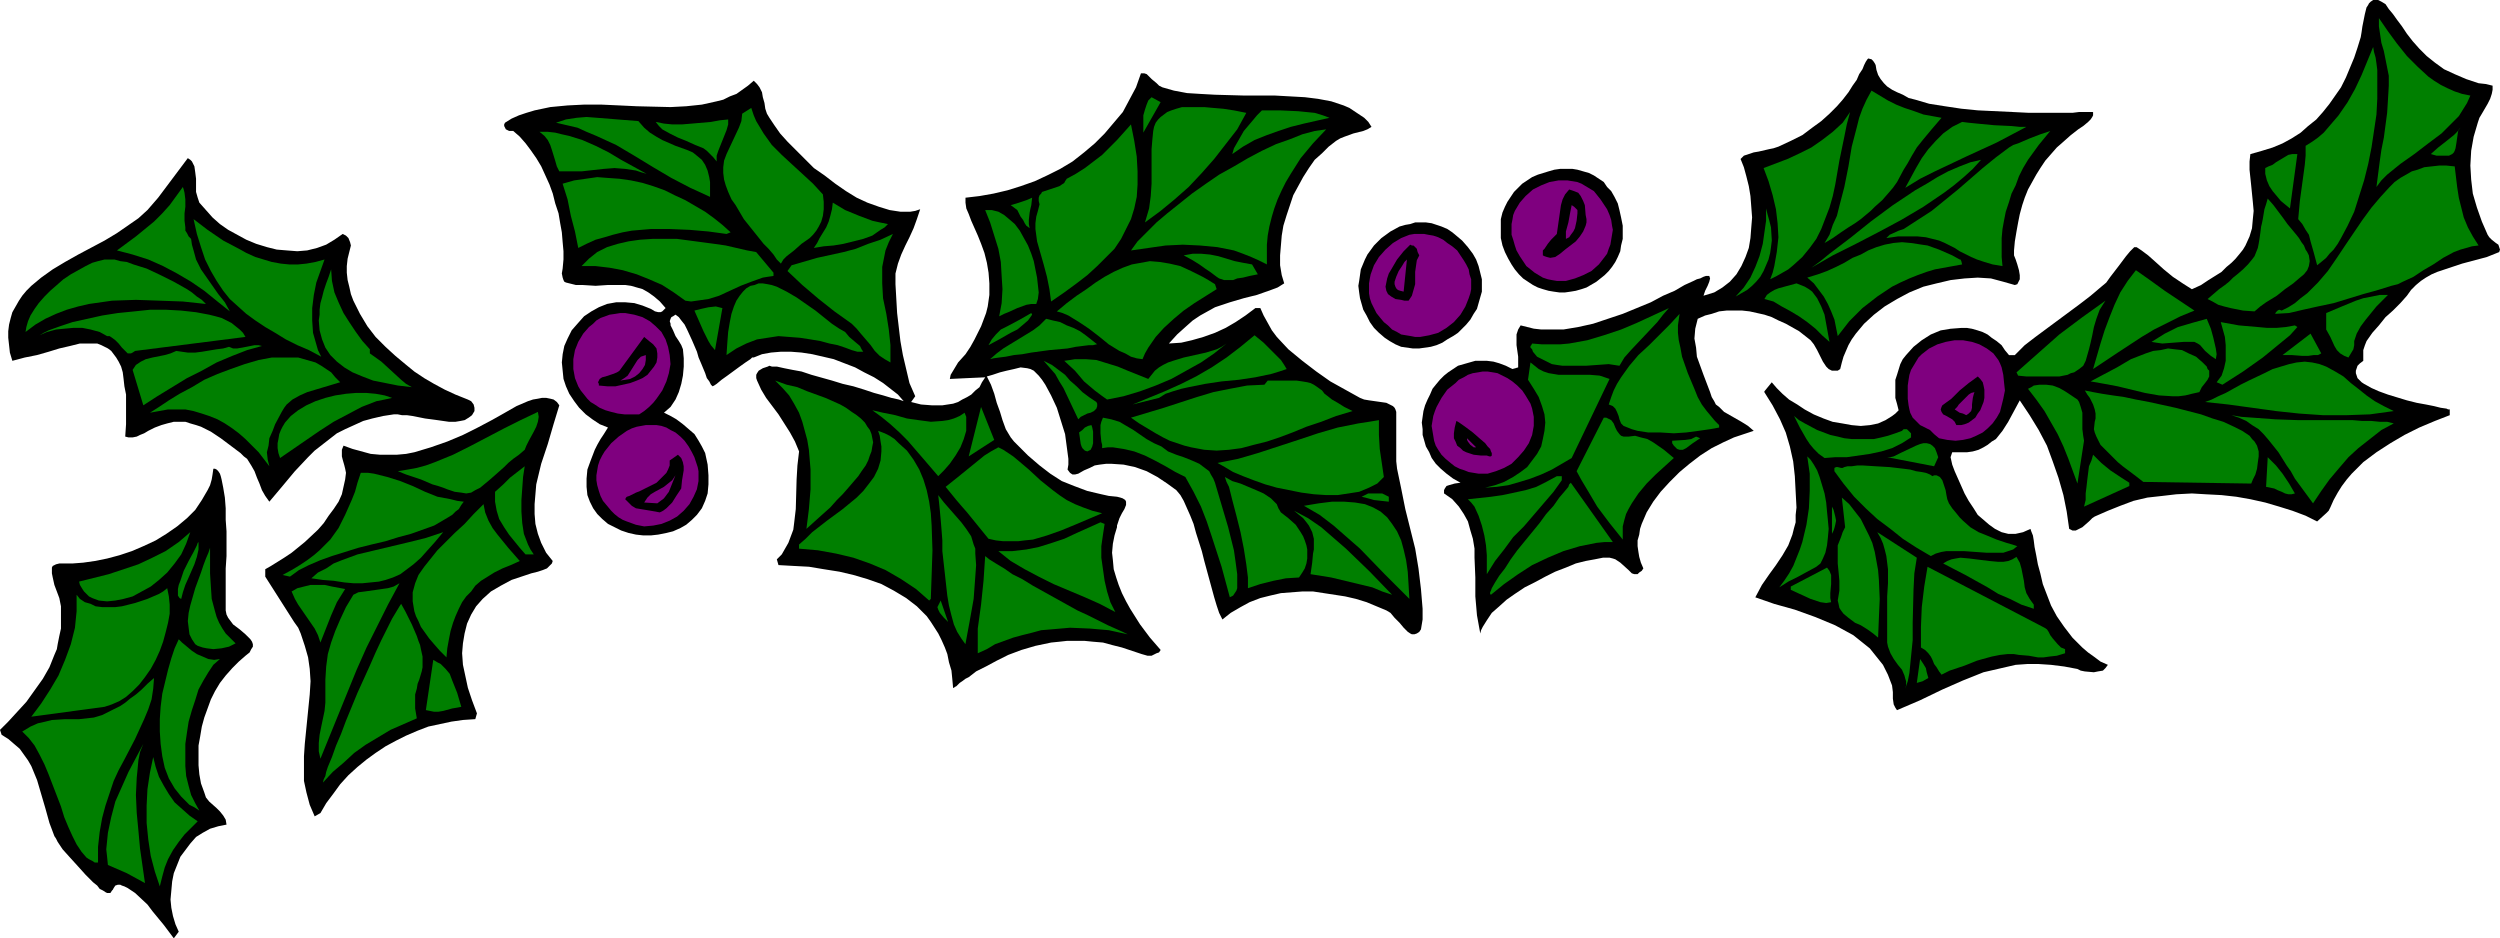
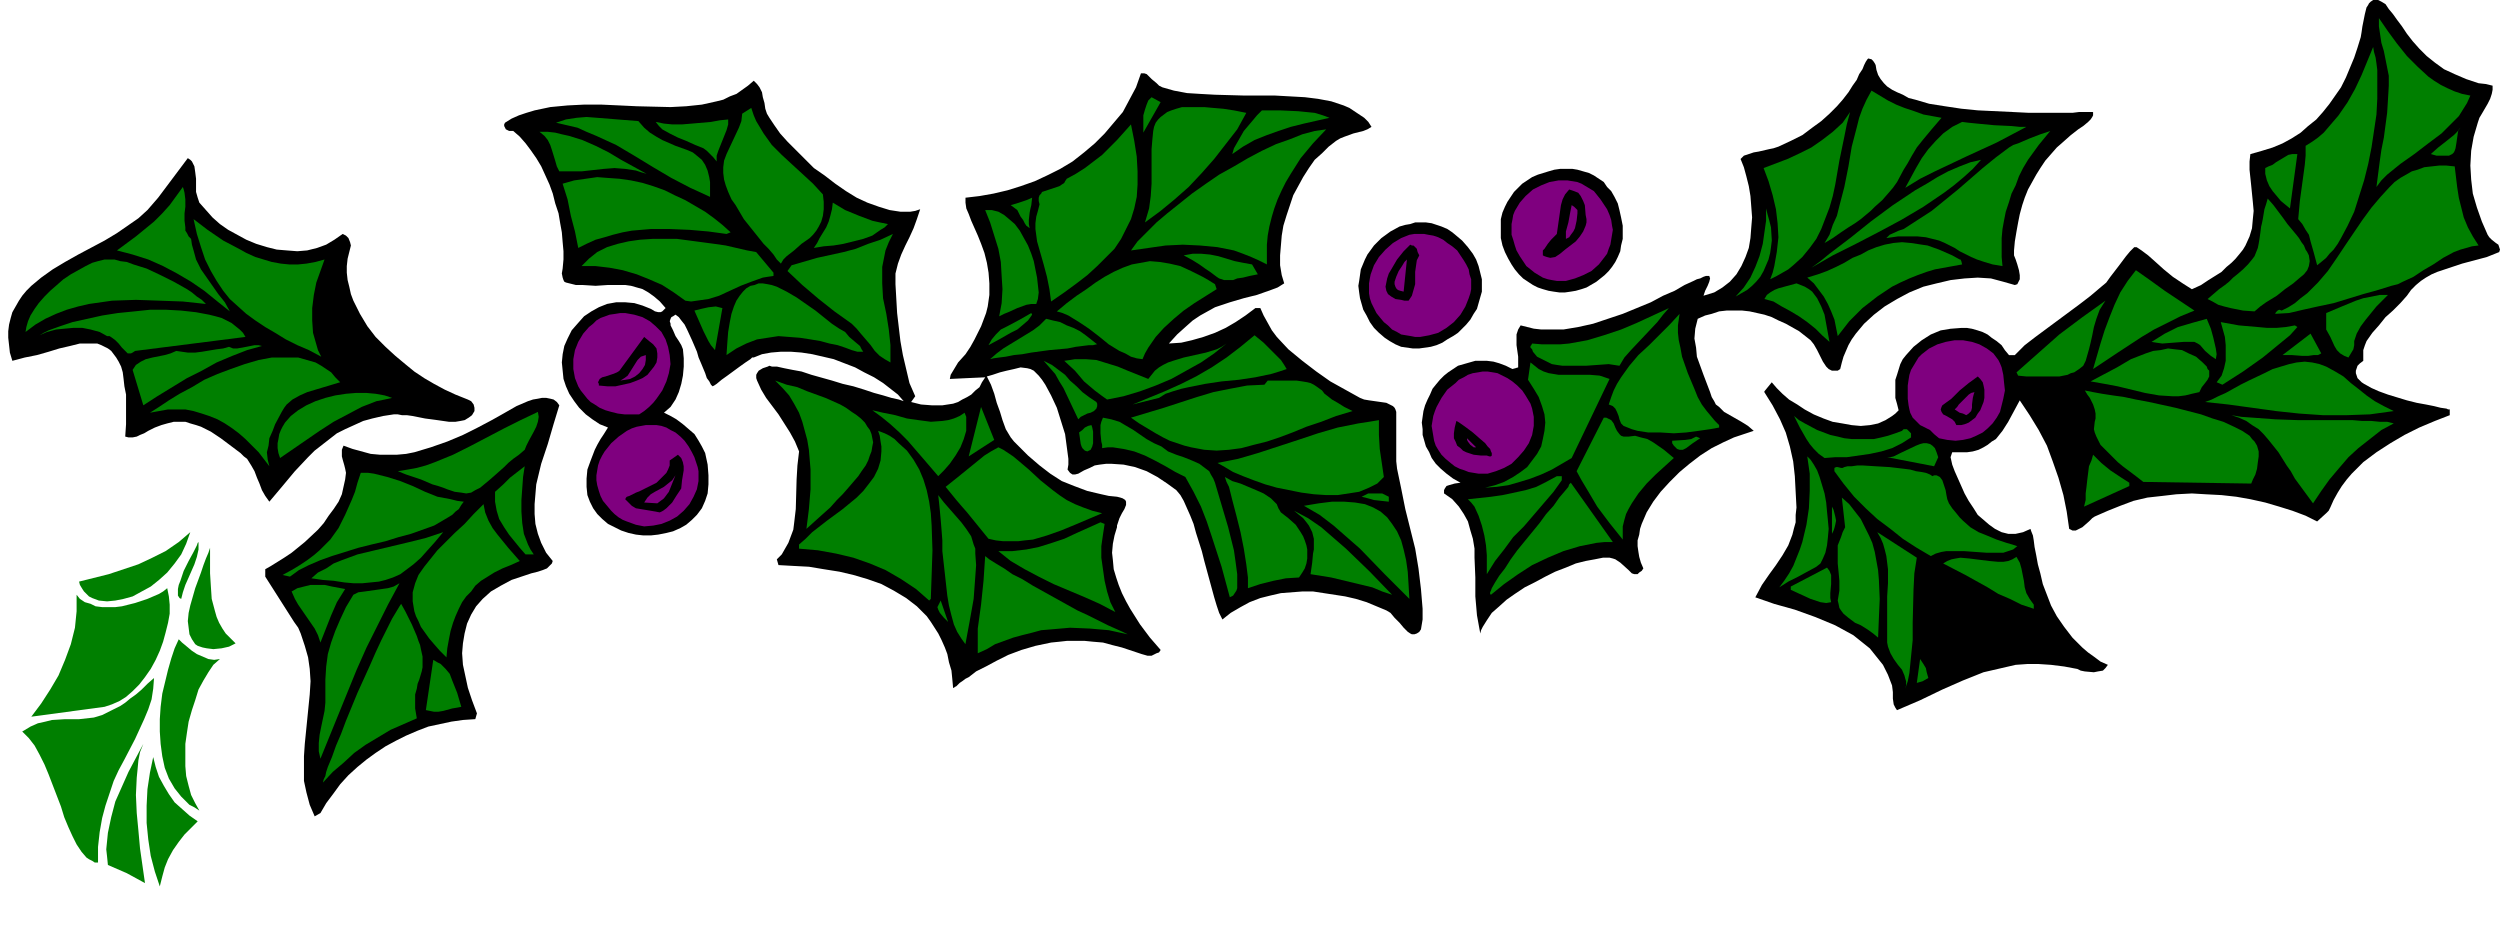
<svg xmlns="http://www.w3.org/2000/svg" xmlns:ns1="http://sodipodi.sourceforge.net/DTD/sodipodi-0.dtd" xmlns:ns2="http://www.inkscape.org/namespaces/inkscape" version="1.0" width="129.766mm" height="48.703mm" id="svg138" ns1:docname="Holly 67.wmf">
  <ns1:namedview id="namedview138" pagecolor="#ffffff" bordercolor="#000000" borderopacity="0.25" ns2:showpageshadow="2" ns2:pageopacity="0.0" ns2:pagecheckerboard="0" ns2:deskcolor="#d1d1d1" ns2:document-units="mm" />
  <defs id="defs1">
    <pattern id="WMFhbasepattern" patternUnits="userSpaceOnUse" width="6" height="6" x="0" y="0" />
  </defs>
  <path style="fill:#000000;fill-opacity:1;fill-rule:evenodd;stroke:none" d="m 489.001,16.808 v 0.808 l -0.162,0.808 -0.323,0.97 -0.485,0.97 -1.131,1.939 -0.485,0.808 -0.162,0.485 -0.162,0.485 -0.808,2.747 -0.485,2.747 -0.162,2.909 0.162,2.747 0.323,2.747 0.808,2.747 0.97,2.747 1.131,2.586 0.323,0.485 0.485,0.485 0.808,0.646 0.485,0.323 0.162,0.485 0.162,0.485 -0.162,0.485 -2.424,0.97 -2.424,0.646 -2.424,0.646 -2.424,0.808 -2.424,0.808 -1.131,0.485 -1.131,0.646 -0.97,0.646 -0.97,0.808 -0.97,0.97 -0.808,1.131 -1.293,1.455 -1.454,1.455 -1.454,1.293 -1.293,1.616 -1.293,1.455 -1.131,1.616 -0.323,0.808 -0.323,0.97 v 0.97 1.131 l -0.646,0.485 -0.485,0.485 -0.162,0.485 -0.162,0.485 v 0.485 l 0.162,0.485 0.162,0.485 0.323,0.323 0.485,0.485 0.485,0.323 1.454,0.808 1.454,0.646 1.778,0.646 3.717,1.131 1.939,0.485 1.778,0.323 1.616,0.323 1.293,0.323 1.131,0.162 0.323,0.162 h 0.323 v 1.131 l -2.909,1.131 -3.07,1.293 -2.909,1.455 -2.747,1.616 -2.747,1.778 -2.586,1.939 -2.262,2.263 -0.97,1.131 -0.97,1.293 -0.808,1.293 -0.808,1.455 -0.646,1.455 -0.323,0.646 -0.485,0.485 -1.778,1.616 -2.262,-1.131 -2.586,-0.97 -2.586,-0.808 -2.747,-0.808 -2.909,-0.646 -2.747,-0.485 -2.909,-0.323 -3.07,-0.162 -2.747,-0.162 -3.07,0.162 -2.747,0.323 -2.909,0.323 -2.747,0.646 -2.586,0.97 -2.424,0.97 -2.586,1.131 -0.485,0.323 -0.646,0.646 -1.293,1.131 -0.646,0.323 -0.646,0.323 h -0.646 l -0.646,-0.323 -0.485,-3.394 -0.646,-3.232 -0.97,-3.394 -1.131,-3.232 -1.131,-3.071 -1.616,-3.071 -1.778,-2.909 -1.939,-2.909 -1.131,2.101 -1.131,2.101 -1.131,1.778 -1.293,1.616 -0.808,0.485 -0.808,0.646 -0.808,0.485 -0.97,0.485 -1.131,0.323 -1.131,0.162 h -1.454 -1.454 l -0.323,0.97 0.323,1.455 0.485,1.293 0.646,1.455 0.646,1.455 0.646,1.455 0.808,1.455 0.97,1.455 0.808,1.293 1.131,0.97 1.131,0.97 1.131,0.808 1.293,0.646 1.293,0.323 h 1.454 l 1.454,-0.323 1.454,-0.646 0.162,0.485 0.323,0.808 0.162,0.97 0.162,1.293 0.323,1.616 0.323,1.778 0.485,1.778 0.485,2.101 0.808,2.101 0.808,2.101 1.131,2.101 1.454,2.101 1.616,2.101 1.939,1.939 1.131,0.97 1.131,0.808 1.293,0.97 1.454,0.646 -0.485,0.646 -0.485,0.485 -0.97,0.162 -0.808,0.162 -1.778,-0.162 -0.808,-0.162 -0.646,-0.323 -2.586,-0.485 -2.586,-0.323 -2.424,-0.162 h -2.262 l -2.262,0.162 -2.101,0.485 -2.101,0.485 -2.101,0.485 -4.04,1.616 -4.04,1.778 -4.363,2.101 -2.262,0.97 -2.262,0.97 -0.323,-0.485 -0.323,-0.646 -0.162,-1.131 v -1.293 l -0.162,-1.293 -0.808,-2.101 -0.97,-1.939 -1.293,-1.616 -1.293,-1.616 -1.616,-1.293 -1.616,-1.293 -1.778,-0.97 -1.778,-0.97 -1.939,-0.808 -1.939,-0.808 -4.04,-1.454 -4.04,-1.131 -3.717,-1.293 1.293,-2.424 1.454,-2.101 1.293,-1.778 1.293,-1.939 1.131,-1.939 0.808,-2.101 0.323,-1.293 0.323,-1.131 v -1.455 l 0.162,-1.455 -0.162,-3.071 -0.162,-3.071 -0.323,-2.909 -0.646,-2.909 -0.808,-2.747 -1.131,-2.586 -1.454,-2.747 -1.616,-2.586 v -0.162 l 1.454,-1.778 0.97,1.131 1.131,1.131 1.293,1.131 1.616,0.97 1.454,0.97 1.778,0.97 1.939,0.808 1.778,0.646 1.939,0.323 1.778,0.323 1.778,0.162 1.778,-0.162 1.616,-0.323 1.454,-0.646 1.293,-0.808 0.646,-0.485 0.646,-0.646 -0.323,-1.293 -0.323,-1.131 v -1.293 -1.131 -1.131 l 0.323,-0.97 0.646,-2.101 0.485,-0.97 0.646,-0.808 1.454,-1.616 1.616,-1.293 1.778,-1.131 1.939,-0.808 1.939,-0.323 2.101,-0.162 h 1.131 l 0.97,0.162 1.131,0.323 0.97,0.323 0.97,0.485 0.808,0.646 0.97,0.646 0.97,0.808 0.646,0.97 0.808,0.97 h 1.131 l 1.939,-1.939 2.101,-1.616 4.363,-3.232 4.363,-3.232 2.101,-1.616 2.101,-1.778 0.97,-0.808 0.808,-1.131 1.616,-2.101 1.454,-1.939 0.808,-0.97 0.808,-0.808 h 0.162 0.323 l 0.485,0.323 0.485,0.323 0.646,0.485 0.646,0.485 1.454,1.293 1.616,1.455 1.778,1.455 1.939,1.293 1.778,1.131 1.778,-0.808 1.454,-0.97 1.293,-0.808 1.293,-0.808 0.97,-0.97 0.97,-0.808 0.808,-0.808 0.808,-0.97 0.646,-0.808 0.485,-0.808 0.808,-1.778 0.485,-1.616 0.162,-1.778 0.162,-1.616 -0.162,-1.778 -0.323,-3.232 -0.323,-3.071 v -1.616 l 0.162,-1.455 2.262,-0.646 2.101,-0.646 1.939,-0.808 1.778,-0.97 1.778,-1.131 1.454,-1.293 1.616,-1.293 1.293,-1.455 1.293,-1.616 1.131,-1.616 1.131,-1.616 0.97,-1.939 0.808,-1.939 0.808,-1.939 0.646,-1.939 0.646,-2.101 0.162,-0.97 0.162,-1.131 0.485,-2.424 0.323,-1.293 0.323,-0.485 0.162,-0.323 0.323,-0.323 L 465.569,0 h 0.485 0.485 l 0.646,0.323 0.808,0.485 0.646,0.97 0.808,0.97 0.808,1.131 0.97,1.293 0.97,1.455 1.131,1.455 1.293,1.455 1.454,1.455 1.616,1.293 1.778,1.293 2.101,0.97 2.262,0.97 2.424,0.808 1.454,0.162 z" id="path1" />
  <path style="fill:#007f00;fill-opacity:1;fill-rule:evenodd;stroke:none" d="m 484.638,18.747 -0.646,1.455 -0.808,1.293 -0.808,1.293 -1.131,1.131 -1.131,1.131 -1.131,1.131 -2.586,1.939 -2.747,2.101 -2.747,1.939 -2.586,2.101 -1.131,1.131 -0.97,1.293 0.646,-5.01 0.323,-2.263 0.485,-2.424 0.323,-2.424 0.323,-2.424 0.162,-2.586 0.162,-2.747 v -1.939 l -0.323,-1.616 -0.646,-3.232 -0.485,-1.616 -0.485,-3.232 V 3.555 l 1.778,2.586 1.778,2.424 1.939,2.424 2.101,2.101 2.101,1.939 1.131,0.808 1.293,0.808 1.293,0.646 1.454,0.646 1.454,0.485 z" id="path2" />
  <path style="fill:#007f00;fill-opacity:1;fill-rule:evenodd;stroke:none" d="m 454.58,52.039 -0.646,-2.424 -0.323,-1.131 -0.323,-1.131 -0.323,-1.293 -0.646,-0.97 -0.646,-1.131 -0.808,-0.97 0.323,-3.555 0.485,-3.555 0.485,-3.555 0.162,-1.778 v -1.939 l 1.293,-0.808 1.131,-0.808 1.131,-0.97 0.97,-1.131 1.939,-2.263 1.778,-2.586 1.454,-2.586 1.293,-2.747 2.262,-5.495 0.162,0.97 0.323,1.131 0.162,1.131 0.162,1.293 v 2.747 2.909 l -0.162,3.071 -0.485,3.232 -0.485,3.232 -0.646,3.232 -0.808,3.232 -0.97,3.071 -0.97,3.071 -1.293,2.747 -1.293,2.424 -0.646,1.131 -0.808,1.131 -0.808,0.808 -0.646,0.808 -0.97,0.808 z" id="path3" />
  <path style="fill:#000000;fill-opacity:1;fill-rule:evenodd;stroke:none" d="m 410.625,21.979 v 0.646 l -0.162,0.323 -0.323,0.485 -0.485,0.485 -0.97,0.808 -0.485,0.323 -0.485,0.323 -1.454,1.131 -1.454,1.293 -1.293,1.131 -1.131,1.293 -1.131,1.293 -0.97,1.455 -0.808,1.293 -0.808,1.455 -0.808,1.455 -0.646,1.616 -0.485,1.455 -0.485,1.778 -0.323,1.616 -0.323,1.778 -0.323,1.939 -0.162,1.778 v 0.97 l 0.323,0.808 0.323,0.97 0.323,1.131 0.162,0.97 v 0.808 l -0.162,0.323 -0.162,0.323 -0.162,0.323 -0.485,0.162 -2.262,-0.646 -2.424,-0.646 -2.586,-0.162 -2.586,0.162 -2.747,0.323 -2.747,0.646 -2.586,0.646 -2.747,1.131 -2.424,1.293 -2.424,1.455 -2.101,1.616 -1.939,1.778 -1.616,1.939 -0.808,1.131 -0.646,1.131 -0.485,1.131 -0.485,1.131 -0.323,1.131 -0.323,1.293 -0.485,0.323 h -0.646 -0.485 l -0.323,-0.162 -0.323,-0.162 -0.485,-0.485 -0.646,-0.97 -1.131,-2.263 -0.646,-1.131 -0.646,-0.808 -2.262,-1.778 -2.586,-1.455 -1.454,-0.646 -1.293,-0.646 -1.454,-0.485 -1.454,-0.323 -1.454,-0.323 -1.454,-0.162 h -1.454 -1.616 l -1.454,0.162 -1.454,0.485 -1.293,0.323 -1.454,0.646 -0.485,1.939 -0.162,1.939 0.323,1.778 0.162,1.778 0.646,1.778 0.646,1.778 1.293,3.394 0.323,0.97 0.485,0.808 0.323,0.646 0.646,0.485 0.97,0.97 1.131,0.646 1.131,0.646 1.131,0.646 1.293,0.808 1.131,0.97 -1.939,0.646 -1.939,0.646 -2.101,0.97 -2.262,1.131 -2.262,1.455 -2.101,1.616 -1.939,1.616 -1.939,1.939 -1.778,1.939 -1.454,1.939 -1.293,2.101 -0.97,2.263 -0.323,0.97 -0.162,1.131 -0.323,1.131 v 1.131 l 0.162,1.131 0.162,0.97 0.323,1.131 0.485,1.131 -0.323,0.485 -0.485,0.323 -0.323,0.323 h -0.323 -0.323 l -0.485,-0.162 -0.646,-0.646 -1.616,-1.455 -0.97,-0.646 -0.485,-0.162 -0.646,-0.162 h -1.293 l -1.616,0.323 -1.778,0.323 -1.939,0.485 -1.939,0.808 -2.101,0.808 -1.939,0.97 -2.101,1.131 -1.939,0.97 -1.939,1.293 -1.616,1.131 -1.616,1.455 -1.293,1.131 -0.97,1.455 -0.808,1.293 -0.323,0.646 -0.162,0.646 -0.323,-1.778 -0.323,-1.778 -0.323,-3.717 v -3.717 l -0.162,-3.879 v -1.778 l -0.323,-1.939 -0.485,-1.616 -0.485,-1.778 -0.808,-1.455 -0.97,-1.455 -1.293,-1.455 -1.616,-1.131 v -0.646 l 0.162,-0.323 0.323,-0.485 0.485,-0.162 1.131,-0.323 1.131,-0.162 -1.454,-0.808 -1.293,-0.97 -1.131,-0.97 -0.97,-0.97 -0.808,-1.131 -0.485,-1.131 -0.646,-1.131 -0.323,-1.131 -0.323,-1.131 v -1.131 l -0.162,-1.293 0.162,-1.131 0.162,-1.131 0.323,-1.131 0.485,-1.131 0.485,-0.97 0.485,-1.131 0.646,-0.808 0.808,-0.97 0.808,-0.808 0.808,-0.646 0.97,-0.646 0.97,-0.646 1.131,-0.323 1.131,-0.323 1.131,-0.323 h 1.131 1.131 l 1.293,0.162 1.131,0.323 1.293,0.485 1.293,0.646 1.131,-0.323 v 0 -0.97 -1.131 l -0.162,-1.131 -0.162,-1.131 v -1.131 -0.97 l 0.323,-0.97 0.485,-0.808 1.293,0.323 1.293,0.323 1.454,0.162 h 1.454 2.909 l 2.909,-0.485 2.909,-0.646 2.909,-0.97 2.909,-0.97 2.747,-1.131 2.747,-1.131 2.424,-1.293 2.262,-0.97 1.939,-1.131 1.778,-0.808 0.646,-0.323 0.646,-0.162 0.646,-0.323 0.485,-0.162 h 0.485 0.162 l 0.162,0.485 -0.162,0.646 -0.323,0.808 -0.485,0.97 -0.323,0.97 2.101,-0.646 1.616,-0.97 1.454,-1.131 1.293,-1.455 0.97,-1.616 0.808,-1.778 0.646,-1.778 0.323,-1.939 0.162,-2.101 0.162,-1.939 -0.162,-2.101 -0.162,-2.101 -0.323,-1.939 -0.485,-1.939 -0.485,-1.778 -0.646,-1.616 0.646,-0.646 0.97,-0.323 0.97,-0.323 0.97,-0.162 2.101,-0.485 0.808,-0.162 0.97,-0.323 2.424,-1.131 2.262,-1.131 1.939,-1.455 1.778,-1.293 1.616,-1.455 1.454,-1.455 1.131,-1.293 1.131,-1.455 0.808,-1.293 0.808,-1.131 0.485,-1.131 0.646,-0.97 0.323,-0.808 0.323,-0.646 0.323,-0.485 0.162,-0.162 0.646,0.162 0.323,0.323 0.323,0.485 0.162,0.323 0.162,0.97 0.323,0.97 0.485,0.808 0.646,0.808 0.646,0.646 0.97,0.646 0.97,0.485 1.131,0.485 1.131,0.646 1.293,0.323 2.747,0.808 3.07,0.485 3.232,0.485 3.232,0.323 6.787,0.323 3.232,0.162 h 8.565 l 1.293,-0.162 z" id="path4" />
  <path style="fill:#000000;fill-opacity:1;fill-rule:evenodd;stroke:none" d="m 269.064,24.888 -0.808,0.485 -0.808,0.323 -1.939,0.485 -1.778,0.646 -0.808,0.323 -0.808,0.485 -1.454,1.131 -1.293,1.293 -1.454,1.293 -1.131,1.616 -1.131,1.778 -0.97,1.778 -0.97,1.778 -0.646,1.939 -0.646,1.939 -0.646,2.101 -0.323,1.939 -0.162,1.939 -0.162,1.939 v 1.939 l 0.323,1.939 0.485,1.616 -1.293,0.808 -1.293,0.485 -2.747,0.97 -1.293,0.323 -1.293,0.323 -2.747,0.808 -1.454,0.485 -1.454,0.485 -1.454,0.808 -1.454,0.808 -1.454,0.97 -1.454,1.293 -1.616,1.455 -1.616,1.778 2.424,-0.162 2.101,-0.485 2.262,-0.646 2.262,-0.808 2.101,-0.97 1.939,-1.131 1.939,-1.293 1.939,-1.455 h 0.97 l 0.646,1.455 0.808,1.455 0.808,1.455 0.97,1.293 2.262,2.424 2.747,2.263 2.747,2.101 2.747,1.939 2.909,1.616 2.909,1.616 0.808,0.323 0.97,0.162 1.131,0.162 1.131,0.162 1.131,0.162 0.97,0.485 0.323,0.162 0.323,0.323 0.162,0.323 0.162,0.485 v 2.747 2.747 2.909 1.293 l 0.162,1.455 0.808,3.879 0.808,4.04 1.939,7.757 0.646,3.879 0.485,4.04 0.162,1.939 0.162,1.939 v 2.101 l -0.323,1.939 -0.323,0.485 -0.485,0.323 -0.485,0.162 h -0.485 l -0.323,-0.162 -0.485,-0.323 -0.808,-0.808 -0.808,-0.97 -0.97,-0.97 -0.808,-0.97 -0.808,-0.485 -1.939,-0.808 -1.939,-0.808 -2.101,-0.646 -2.101,-0.485 -2.101,-0.323 -2.101,-0.323 -2.101,-0.323 h -2.101 l -2.101,0.162 -2.101,0.162 -2.101,0.485 -1.939,0.485 -2.101,0.808 -1.778,0.97 -1.939,1.131 -1.616,1.293 -0.646,-1.293 -0.485,-1.454 -0.485,-1.616 -0.485,-1.778 -0.97,-3.555 -0.485,-1.778 -0.485,-1.939 -1.131,-3.555 -0.485,-1.778 -0.646,-1.616 -0.646,-1.455 -0.646,-1.455 -0.646,-1.131 -0.808,-0.97 -1.778,-1.293 -1.939,-1.293 -2.101,-1.131 -2.262,-0.808 -2.262,-0.485 -2.424,-0.162 h -0.97 l -1.293,0.162 -0.97,0.162 -0.97,0.485 -1.131,0.485 -1.131,0.646 -0.646,0.162 h -0.485 l -0.485,-0.323 -0.485,-0.646 0.162,-0.97 v -1.131 l -0.323,-2.424 -0.323,-2.424 -0.808,-2.586 -0.808,-2.586 -1.131,-2.424 -1.131,-2.101 -0.646,-0.97 -0.646,-0.808 -0.485,-0.485 -0.485,-0.485 -0.646,-0.323 -0.646,-0.162 -1.293,-0.162 -1.293,0.323 -1.454,0.323 -1.293,0.323 -1.454,0.485 -1.131,0.323 0.808,1.616 0.646,1.778 0.485,1.778 0.646,1.778 0.485,1.616 0.646,1.778 0.97,1.616 0.646,0.808 0.646,0.646 2.101,2.101 2.262,1.939 2.101,1.616 2.262,1.455 2.424,0.97 2.586,0.97 2.747,0.646 1.454,0.323 1.616,0.162 0.646,0.162 0.485,0.162 0.485,0.323 0.162,0.323 v 0.323 0.323 l -0.323,0.808 -0.485,0.808 -0.485,0.97 -0.323,0.97 -0.162,0.485 v 0.323 l -0.485,1.616 -0.323,1.616 -0.162,1.778 0.162,1.455 0.162,1.778 0.485,1.616 0.485,1.455 0.646,1.616 0.808,1.616 0.808,1.454 1.939,3.071 1.939,2.586 2.101,2.424 -0.323,0.485 -0.485,0.162 -0.97,0.485 h -0.808 l -1.131,-0.323 -1.939,-0.646 -1.939,-0.646 -1.939,-0.485 -1.778,-0.485 -1.939,-0.162 -1.616,-0.162 h -3.555 l -1.454,0.162 -1.616,0.162 -3.07,0.646 -2.747,0.808 -2.586,0.97 -2.262,1.131 -2.101,1.131 -1.939,0.97 -1.454,1.131 -0.646,0.323 -0.646,0.485 -0.485,0.323 -0.323,0.323 -0.323,0.323 -0.323,0.162 -0.162,0.162 h -0.162 l -0.162,-1.778 -0.162,-1.616 -0.485,-1.616 -0.323,-1.616 -0.485,-1.293 -0.646,-1.455 -0.646,-1.293 -1.454,-2.263 -0.808,-1.131 -1.939,-1.939 -2.101,-1.616 -2.424,-1.455 -2.424,-1.293 -2.747,-0.97 -2.747,-0.808 -2.747,-0.646 -3.07,-0.485 -2.909,-0.485 -3.07,-0.162 -2.909,-0.162 -0.323,-1.131 0.97,-0.97 0.646,-1.131 0.646,-1.131 0.485,-1.293 0.485,-1.293 0.162,-1.293 0.323,-2.747 0.162,-5.818 0.162,-2.747 0.323,-2.747 -0.808,-1.939 -0.97,-1.778 -2.262,-3.555 -2.424,-3.232 -0.97,-1.616 -0.808,-1.778 -0.162,-0.485 v -0.646 l 0.162,-0.323 0.323,-0.485 0.808,-0.485 0.97,-0.323 0.323,-0.162 0.485,0.162 h 0.97 l 1.454,0.323 1.616,0.323 1.778,0.323 1.939,0.646 4.04,1.131 2.101,0.646 2.101,0.485 2.101,0.646 1.939,0.646 1.778,0.485 1.616,0.485 1.454,0.323 0.97,0.323 -1.131,-1.293 -1.454,-1.131 -1.454,-1.131 -1.778,-1.131 -1.939,-0.97 -1.778,-0.97 -2.101,-0.808 -2.101,-0.808 -2.101,-0.485 -2.101,-0.485 -2.101,-0.323 -2.101,-0.162 h -1.939 l -1.939,0.162 -1.778,0.323 -1.616,0.646 h -0.323 l -0.323,0.323 -0.97,0.646 -1.131,0.808 -2.424,1.778 -1.131,0.808 -0.97,0.808 -0.485,0.323 -0.323,0.162 -0.323,-0.323 -0.323,-0.646 -0.485,-0.646 -0.323,-0.97 -0.808,-1.939 -0.485,-1.131 -0.323,-1.131 -0.97,-2.263 -0.97,-2.101 -0.485,-0.97 -0.646,-0.808 -0.485,-0.646 -0.646,-0.485 -0.485,0.323 -0.323,0.162 -0.162,0.323 -0.162,0.485 0.162,0.485 v 0.323 l 0.485,0.97 0.485,1.131 0.646,0.97 0.485,0.808 0.323,0.808 0.162,1.778 v 1.616 l -0.162,1.778 -0.323,1.616 -0.485,1.616 -0.646,1.455 -0.97,1.455 -1.293,1.131 1.293,0.646 1.131,0.646 1.293,0.97 1.131,0.97 1.131,0.97 0.808,1.293 0.646,1.131 0.646,1.293 0.485,2.263 0.162,2.101 v 1.778 l -0.162,1.778 -0.485,1.455 -0.646,1.455 -0.97,1.293 -0.97,0.97 -1.131,0.97 -1.131,0.646 -1.454,0.646 -1.293,0.323 -1.616,0.323 -1.454,0.162 h -1.454 l -1.454,-0.162 -1.454,-0.323 -1.454,-0.485 -1.293,-0.646 -1.293,-0.646 -1.131,-0.97 -0.97,-0.97 -0.808,-1.131 -0.646,-1.293 -0.485,-1.293 -0.162,-1.616 v -1.616 l 0.162,-1.778 0.646,-1.778 0.808,-2.101 0.485,-0.97 0.646,-1.131 0.646,-0.97 0.808,-1.293 -1.616,-0.646 -1.454,-0.97 -1.293,-0.97 -1.293,-1.293 -0.97,-1.293 -0.97,-1.455 -0.646,-1.455 -0.485,-1.455 -0.162,-1.616 -0.162,-1.616 0.162,-1.616 0.323,-1.616 0.646,-1.455 0.808,-1.616 1.131,-1.293 1.293,-1.455 1.454,-0.97 1.454,-0.808 1.616,-0.646 1.778,-0.323 h 1.778 l 1.778,0.162 1.616,0.485 1.616,0.646 0.808,0.485 0.646,0.162 h 0.485 l 0.323,-0.162 0.323,-0.323 0.323,-0.323 -1.131,-1.293 -1.131,-0.97 -1.131,-0.808 -1.131,-0.646 -1.131,-0.323 -1.131,-0.323 -1.131,-0.162 h -1.131 -2.262 l -2.424,0.162 -2.586,-0.162 h -1.293 l -1.293,-0.323 -0.646,-0.162 -0.323,-0.162 -0.162,-0.323 -0.162,-0.485 -0.162,-0.808 0.162,-0.97 0.162,-1.778 v -1.616 l -0.162,-1.778 -0.162,-1.939 -0.323,-1.778 -0.323,-1.939 -0.646,-1.939 -0.485,-1.939 -0.646,-1.778 -0.808,-1.778 -0.808,-1.778 -0.97,-1.616 -1.131,-1.616 -0.97,-1.293 -1.131,-1.293 -1.293,-1.131 h -0.485 -0.323 l -0.323,-0.162 -0.323,-0.162 -0.162,-0.323 -0.162,-0.323 v -0.323 l 0.162,-0.323 1.293,-0.808 1.454,-0.646 1.454,-0.485 1.616,-0.485 3.07,-0.646 3.394,-0.323 3.232,-0.162 h 3.394 l 3.555,0.162 3.394,0.162 6.626,0.162 3.07,-0.162 3.07,-0.323 2.909,-0.646 1.293,-0.323 1.293,-0.646 1.293,-0.485 1.131,-0.808 1.131,-0.808 1.131,-0.97 0.646,0.646 0.485,0.646 0.485,0.97 0.162,0.97 0.323,1.131 0.162,1.131 0.323,0.97 0.485,0.808 0.97,1.455 1.131,1.616 1.454,1.616 1.616,1.616 1.778,1.778 1.778,1.778 2.101,1.455 2.101,1.616 2.101,1.455 2.101,1.293 2.101,0.97 2.262,0.808 2.101,0.646 2.101,0.323 h 1.939 l 0.97,-0.162 0.97,-0.323 -0.646,1.939 -0.646,1.778 -0.808,1.778 -0.808,1.616 -0.808,1.778 -0.646,1.778 -0.485,1.939 v 0.97 1.131 l 0.323,5.656 0.646,5.495 0.485,2.747 0.646,2.747 0.646,2.747 1.131,2.586 -0.808,1.131 1.939,0.485 2.101,0.162 h 2.101 l 2.101,-0.323 0.97,-0.323 0.808,-0.485 0.97,-0.485 0.808,-0.485 0.808,-0.808 0.808,-0.646 0.485,-0.97 0.646,-0.97 -3.555,0.162 -3.394,0.162 0.162,-0.808 0.485,-0.808 0.97,-1.616 1.454,-1.616 0.97,-1.455 0.808,-1.455 0.646,-1.293 0.646,-1.293 0.485,-1.293 0.485,-1.293 0.323,-1.293 0.323,-2.263 v -2.263 l -0.162,-2.101 -0.323,-1.939 -0.485,-1.939 -0.646,-1.778 -0.646,-1.616 -0.646,-1.455 -0.646,-1.455 -0.485,-1.293 -0.485,-1.131 -0.162,-1.131 v -0.97 l 2.747,-0.323 2.747,-0.485 2.747,-0.646 2.586,-0.808 2.747,-0.97 2.424,-1.131 2.586,-1.293 2.424,-1.455 2.262,-1.778 2.101,-1.778 1.939,-1.939 1.778,-2.101 1.778,-2.101 1.293,-2.424 1.293,-2.424 0.97,-2.747 h 0.646 l 0.485,0.162 0.485,0.485 0.485,0.485 0.97,0.808 0.485,0.485 0.646,0.323 2.262,0.646 2.586,0.485 2.586,0.162 2.909,0.162 5.818,0.162 h 5.979 l 2.909,0.162 2.909,0.162 2.586,0.323 2.586,0.485 2.424,0.808 1.131,0.485 0.97,0.646 0.97,0.646 0.97,0.646 0.808,0.808 z" id="path5" />
  <path style="fill:#007f00;fill-opacity:1;fill-rule:evenodd;stroke:none" d="m 380.891,23.111 -0.97,1.131 -0.97,1.131 -0.808,0.97 -0.808,0.97 -1.293,1.616 -0.97,1.616 -0.808,1.455 -0.808,1.293 -1.293,2.424 -0.808,1.131 -0.97,1.131 -1.131,1.293 -1.454,1.293 -0.808,0.808 -0.97,0.808 -0.97,0.808 -1.131,0.808 -1.293,0.808 -1.454,0.97 -1.616,1.131 -1.616,0.97 0.97,-1.616 0.646,-1.939 0.808,-1.778 0.485,-1.939 0.97,-3.717 0.808,-4.04 0.646,-3.879 0.97,-3.717 0.485,-1.939 0.646,-1.778 0.808,-1.778 0.97,-1.778 3.232,1.939 1.616,0.808 1.616,0.646 1.939,0.646 1.778,0.646 1.778,0.323 z" id="path6" />
  <path style="fill:#007f00;fill-opacity:1;fill-rule:evenodd;stroke:none" d="m 224.301,26.02 v -0.646 -1.939 -0.808 l 0.323,-1.131 0.323,-0.97 0.323,-0.808 0.646,-0.646 1.778,0.97 z" id="path7" />
  <path style="fill:#007f00;fill-opacity:1;fill-rule:evenodd;stroke:none" d="m 244.501,22.141 -1.778,3.232 -2.262,2.909 -2.262,2.909 -2.424,2.747 -2.586,2.747 -2.747,2.424 -2.747,2.263 -3.07,2.263 0.808,-2.747 0.323,-2.424 0.162,-2.424 v -6.788 l 0.162,-1.939 0.162,-1.616 0.162,-0.808 0.323,-0.808 0.485,-0.646 0.485,-0.485 0.646,-0.485 0.646,-0.485 0.808,-0.323 0.97,-0.323 1.131,-0.323 h 1.293 1.293 1.778 l 1.778,0.162 1.939,0.162 2.101,0.323 z" id="path8" />
  <path style="fill:#007f00;fill-opacity:1;fill-rule:evenodd;stroke:none" d="m 161.438,38.14 0.162,1.455 v 1.455 l -0.162,1.293 -0.323,1.131 -0.485,0.97 -0.485,0.808 -0.646,0.808 -0.646,0.646 -1.616,1.131 -1.454,1.293 -1.454,1.131 -0.646,0.646 -0.485,0.808 -0.808,-0.808 -0.646,-0.97 -0.97,-1.131 -0.97,-0.97 -1.939,-2.424 -1.939,-2.424 -1.616,-2.747 -0.808,-1.131 -0.646,-1.455 -0.485,-1.293 -0.323,-1.131 -0.162,-1.293 v -1.131 l 0.162,-1.293 0.485,-1.293 2.424,-5.172 0.485,-1.293 0.162,-1.455 1.778,-1.131 0.485,1.455 0.485,1.131 1.454,2.424 1.616,2.263 1.939,1.939 2.101,1.939 1.939,1.778 2.101,1.939 z" id="path9" />
  <path style="fill:#007f00;fill-opacity:1;fill-rule:evenodd;stroke:none" d="m 260.822,23.111 -5.01,1.131 -2.586,0.646 -2.424,0.808 -2.262,0.808 -2.424,0.97 -2.262,1.293 -2.101,1.455 0.323,-1.131 0.646,-1.131 0.646,-1.131 0.646,-1.131 1.778,-2.101 0.808,-0.97 0.97,-0.97 h 3.555 l 3.555,0.162 1.616,0.162 1.616,0.162 1.616,0.485 z" id="path10" />
  <path style="fill:#007f00;fill-opacity:1;fill-rule:evenodd;stroke:none" d="m 347.278,54.786 0.485,-1.293 0.323,-1.293 0.485,-2.747 0.323,-2.909 -0.162,-2.747 -0.323,-2.747 -0.646,-2.747 -0.808,-2.747 -0.97,-2.586 4.686,-1.778 2.424,-1.131 2.262,-1.131 2.101,-1.455 2.101,-1.616 1.939,-1.778 1.454,-2.101 -0.646,2.424 -0.485,2.424 -0.97,4.687 -0.808,4.687 -0.485,2.263 -0.646,2.263 -0.808,2.101 -0.808,2.101 -0.97,1.939 -1.293,1.778 -1.454,1.778 -1.778,1.616 -0.97,0.808 -1.131,0.646 -1.131,0.646 z" id="path11" />
  <path style="fill:#007f00;fill-opacity:1;fill-rule:evenodd;stroke:none" d="m 125.24,23.757 1.131,1.293 1.131,0.97 1.293,0.808 1.131,0.646 2.586,1.131 2.262,0.808 1.131,0.485 0.808,0.646 0.97,0.808 0.646,0.97 0.485,1.131 0.323,1.293 0.162,0.97 v 1.778 1.131 l -3.878,-1.778 -3.717,-1.939 -3.555,-2.101 -3.717,-2.263 -3.555,-2.101 -3.878,-1.778 -1.939,-0.808 -1.778,-0.808 -2.101,-0.485 -2.101,-0.485 1.939,-0.646 2.101,-0.323 1.939,-0.162 2.101,0.162 z" id="path12" />
  <path style="fill:#007f00;fill-opacity:1;fill-rule:evenodd;stroke:none" d="m 140.592,31.676 -0.646,-0.808 -0.646,-0.646 -0.646,-0.646 -0.646,-0.485 -1.616,-0.646 -1.778,-0.808 -1.616,-0.646 -1.616,-0.808 -1.454,-0.808 -0.646,-0.646 -0.646,-0.808 1.616,0.323 1.616,0.162 h 1.939 l 1.939,-0.162 3.717,-0.323 1.778,-0.323 1.616,-0.162 v 0.97 l -0.323,1.131 -1.616,4.04 -0.323,0.97 z" id="path13" />
  <path style="fill:#007f00;fill-opacity:1;fill-rule:evenodd;stroke:none" d="m 397.536,24.888 -2.747,1.455 -3.07,1.616 -5.979,2.747 -6.141,2.909 -2.909,1.455 -2.909,1.778 2.101,-3.879 1.131,-1.939 1.293,-1.778 1.454,-1.616 1.454,-1.455 1.778,-1.293 1.939,-0.97 1.293,0.162 1.616,0.162 3.394,0.323 3.394,0.162 1.616,0.162 z" id="path14" />
  <path style="fill:#007f00;fill-opacity:1;fill-rule:evenodd;stroke:none" d="m 206.201,59.15 -0.323,-2.424 -0.485,-2.424 -0.646,-2.424 -0.646,-2.263 -0.646,-2.263 -0.323,-2.424 v -1.131 l 0.162,-1.293 0.323,-1.131 0.323,-1.293 -0.162,-0.646 v -0.646 l 0.162,-0.485 0.323,-0.323 0.162,-0.323 0.485,-0.162 0.97,-0.323 1.939,-0.646 0.97,-0.646 0.162,-0.323 0.323,-0.485 1.778,-0.97 1.778,-1.131 3.394,-2.586 1.454,-1.455 1.454,-1.455 1.454,-1.616 1.293,-1.455 0.646,3.232 0.485,3.071 0.162,2.909 v 2.586 l -0.162,2.424 -0.485,2.263 -0.646,2.101 -0.97,1.939 -0.97,1.939 -1.293,1.939 -1.616,1.616 -1.778,1.778 -1.939,1.778 -2.101,1.616 -2.424,1.778 z" id="path15" />
  <path style="fill:#007f00;fill-opacity:1;fill-rule:evenodd;stroke:none" d="m 482.699,25.05 -0.323,0.323 -0.162,0.485 -0.162,1.131 -0.162,1.131 -0.162,0.97 -0.162,0.485 -0.162,0.323 -0.323,0.323 -0.646,0.323 h -0.485 -0.97 -0.97 l -1.131,-0.323 1.454,-1.293 1.454,-1.131 1.616,-1.293 0.646,-0.646 z" id="path16" />
  <path style="fill:#007f00;fill-opacity:1;fill-rule:evenodd;stroke:none" d="m 248.541,51.877 -1.616,-0.808 -1.454,-0.646 -1.616,-0.646 -1.778,-0.646 -1.616,-0.323 -1.616,-0.323 -3.394,-0.323 -3.394,-0.162 -3.394,0.162 -3.394,0.485 -3.394,0.485 1.293,-1.778 1.778,-1.778 1.939,-1.939 2.101,-1.778 2.424,-1.939 2.424,-1.939 2.747,-1.939 2.586,-1.778 2.909,-1.616 2.747,-1.616 2.747,-1.455 2.747,-1.293 2.747,-0.97 2.424,-0.97 2.424,-0.646 2.262,-0.323 -2.586,2.747 -2.424,2.909 -1.939,3.071 -0.97,1.616 -0.808,1.616 -0.808,1.778 -0.646,1.778 -0.485,1.616 -0.485,1.939 -0.323,1.778 -0.162,1.778 v 1.939 z" id="path17" />
  <path style="fill:#007f00;fill-opacity:1;fill-rule:evenodd;stroke:none" d="m 402.222,25.696 -2.262,2.747 -2.101,2.909 -0.97,1.616 -0.808,1.616 -0.646,1.778 -0.808,1.616 -0.485,1.616 -0.646,1.939 -0.323,1.616 -0.323,1.778 -0.162,1.778 v 1.939 1.778 l 0.162,1.778 -1.939,-0.323 -1.616,-0.485 -1.454,-0.485 -1.131,-0.485 -2.262,-1.131 -0.97,-0.646 -1.939,-0.97 -1.131,-0.485 -1.293,-0.323 -1.293,-0.323 -1.616,-0.162 h -1.778 -2.101 l -1.131,0.162 -1.131,0.162 0.646,-0.646 1.778,-0.808 0.97,-0.323 2.747,-1.778 2.747,-1.778 2.586,-2.101 2.586,-2.101 2.424,-2.101 2.424,-2.101 2.586,-2.101 2.586,-1.939 0.808,-0.485 0.97,-0.323 2.262,-0.97 2.101,-0.808 z" id="path18" />
  <path style="fill:#007f00;fill-opacity:1;fill-rule:evenodd;stroke:none" d="m 126.856,34.1 -1.131,-0.323 -0.97,-0.323 -2.101,-0.323 -2.101,-0.162 -2.101,0.162 -4.363,0.485 h -2.101 -2.262 l -0.485,-0.97 -0.323,-1.131 -0.646,-2.101 -0.323,-0.97 -0.485,-0.97 -0.646,-0.808 -0.97,-0.808 h 1.616 l 1.454,0.162 1.293,0.323 1.454,0.323 2.586,0.808 2.586,1.131 2.586,1.293 2.424,1.455 z" id="path19" />
  <path style="fill:#007f00;fill-opacity:1;fill-rule:evenodd;stroke:none" d="m 449.247,40.888 -1.778,-1.455 -0.808,-0.97 -0.808,-0.97 -0.646,-0.97 -0.485,-1.131 -0.323,-1.293 v -1.131 l 0.646,-0.323 0.808,-0.323 0.646,-0.485 0.808,-0.485 0.808,-0.485 0.808,-0.485 0.808,-0.162 h 0.97 z" id="path20" />
  <path style="fill:#000000;fill-opacity:1;fill-rule:evenodd;stroke:none" d="m 67.226,45.898 0.646,0.323 0.485,0.485 0.323,0.808 0.162,0.646 -0.323,1.293 -0.323,1.293 -0.162,1.455 v 1.293 l 0.162,1.455 0.323,1.293 0.323,1.455 0.485,1.293 1.293,2.586 1.454,2.424 1.616,2.101 1.939,1.939 1.939,1.778 1.939,1.616 1.778,1.455 1.939,1.293 1.939,1.131 2.101,1.131 2.101,0.97 2.424,0.97 0.646,0.323 0.485,0.646 0.162,0.646 v 0.646 l -0.485,0.808 -0.646,0.485 -0.808,0.485 -0.808,0.162 -0.97,0.162 H 88.072 L 85.81,82.422 83.386,82.099 80.962,81.614 79.83,81.452 h -0.97 l -0.808,-0.162 h -0.808 l -2.101,0.323 -2.101,0.485 -1.778,0.485 -1.778,0.808 -1.778,0.808 -1.616,0.808 -1.454,1.131 -1.454,1.131 -1.454,1.131 -1.293,1.293 -2.586,2.747 -2.424,2.909 -2.586,3.071 -0.808,-1.131 -0.646,-1.131 -0.485,-1.293 -0.485,-1.131 -0.485,-1.293 -0.646,-1.131 -0.808,-1.293 -0.646,-0.485 -0.646,-0.646 -1.939,-1.455 -1.939,-1.455 -1.939,-1.293 -1.939,-0.97 -0.97,-0.323 -1.131,-0.323 -0.97,-0.323 H 35.229 34.098 l -1.293,0.323 -1.131,0.323 -1.293,0.485 -0.646,0.323 -0.646,0.323 -0.808,0.485 -0.808,0.323 -0.646,0.323 -0.808,0.162 h -0.808 l -0.646,-0.162 0.162,-2.424 v -2.101 -1.939 -1.778 l -0.323,-1.616 -0.162,-1.455 -0.162,-1.293 -0.323,-1.131 -0.485,-0.97 -0.485,-0.808 -0.485,-0.646 -0.485,-0.646 -0.646,-0.485 -0.646,-0.323 -0.646,-0.323 -0.808,-0.323 H 17.453 15.675 L 13.736,67.877 11.635,68.362 9.534,69.008 7.272,69.655 4.848,70.14 2.424,70.786 1.939,69.17 1.778,67.715 1.616,66.261 v -1.293 l 0.162,-1.293 0.323,-1.293 0.323,-1.131 0.646,-1.131 0.646,-1.131 0.646,-0.97 0.808,-0.97 0.97,-0.97 1.939,-1.616 2.262,-1.616 2.424,-1.455 2.586,-1.455 5.171,-2.747 2.424,-1.455 2.101,-1.455 2.101,-1.455 1.778,-1.616 2.101,-2.424 1.939,-2.586 1.939,-2.586 1.939,-2.586 0.485,0.323 0.323,0.323 0.485,0.97 0.162,1.131 0.162,1.293 v 2.586 l 0.323,1.131 0.323,0.97 1.293,1.455 1.293,1.455 1.454,1.293 1.616,1.131 1.778,0.97 1.778,0.97 1.939,0.808 2.101,0.646 1.939,0.485 1.939,0.162 2.101,0.162 1.939,-0.162 1.939,-0.485 1.778,-0.646 1.616,-0.97 z" id="path21" />
  <path style="fill:#007f00;fill-opacity:1;fill-rule:evenodd;stroke:none" d="m 355.358,52.524 1.778,-1.293 1.778,-1.455 4.04,-3.071 4.04,-3.232 4.363,-3.232 4.363,-2.909 2.262,-1.293 2.101,-1.293 2.101,-1.131 2.262,-0.97 2.101,-0.808 2.101,-0.485 -1.616,1.778 -1.778,1.616 -1.939,1.616 -1.939,1.455 -4.04,2.747 -4.363,2.586 -4.525,2.424 -4.363,2.263 -4.525,2.263 z" id="path22" />
  <path style="fill:#007f00;fill-opacity:1;fill-rule:evenodd;stroke:none" d="m 481.567,32.646 0.485,4.04 0.323,2.101 0.485,1.939 0.485,1.939 0.808,1.939 0.97,1.778 1.131,1.778 -1.293,0.162 -1.131,0.323 -1.131,0.323 -1.293,0.485 -2.101,1.131 -1.939,1.293 -1.939,1.131 -1.939,1.293 -2.101,0.97 -0.97,0.485 -1.293,0.323 -2.586,0.808 -2.909,0.808 -5.818,1.778 -3.07,0.646 -2.909,0.646 -2.747,0.646 -2.747,0.162 0.162,-0.323 0.323,-0.323 0.323,-0.162 0.485,0.162 1.293,-0.646 1.293,-0.808 1.131,-0.97 1.293,-0.97 2.101,-2.101 1.939,-2.263 1.778,-2.586 1.616,-2.424 3.394,-5.01 1.778,-2.424 1.778,-2.101 1.778,-1.939 0.97,-0.97 1.131,-0.808 1.131,-0.646 1.131,-0.646 1.131,-0.323 1.293,-0.485 1.454,-0.162 1.454,-0.162 h 1.454 z" id="path23" />
  <path style="fill:#000000;fill-opacity:1;fill-rule:evenodd;stroke:none" d="m 317.705,41.211 0.323,1.455 0.323,1.616 v 1.293 1.293 l -0.323,1.293 -0.162,1.131 -0.485,1.131 -0.485,0.97 -0.646,0.97 -0.646,0.808 -0.808,0.808 -0.808,0.646 -0.808,0.646 -1.939,1.131 -0.97,0.323 -1.131,0.323 -0.97,0.162 -1.131,0.162 h -1.131 l -1.131,-0.162 -0.97,-0.162 -1.131,-0.323 -0.97,-0.323 -0.97,-0.485 -0.97,-0.646 -0.97,-0.646 -0.808,-0.808 -0.808,-0.97 -0.646,-0.97 -0.646,-1.131 -0.646,-1.293 -0.485,-1.293 -0.323,-1.455 v -1.293 -1.293 -1.131 l 0.323,-1.293 0.485,-1.131 0.485,-0.97 0.646,-0.97 0.646,-0.97 0.808,-0.808 0.808,-0.808 0.97,-0.646 0.97,-0.646 1.131,-0.485 2.101,-0.646 1.131,-0.323 1.131,-0.162 h 1.131 1.293 l 0.97,0.162 1.131,0.323 1.131,0.323 0.97,0.485 0.97,0.646 0.97,0.646 0.646,0.97 0.808,0.808 0.646,1.131 0.646,1.293 z" id="path24" />
  <path style="fill:#007f00;fill-opacity:1;fill-rule:evenodd;stroke:none" d="m 143.339,45.575 -0.808,0.323 -3.555,-0.485 -3.717,-0.323 -3.878,-0.162 h -3.717 l -3.717,0.323 -1.778,0.323 -1.939,0.485 -1.616,0.485 -1.778,0.485 -1.778,0.808 -1.616,0.808 -0.646,-3.232 -0.808,-3.071 -0.646,-3.232 -0.97,-3.071 2.262,-0.646 2.262,-0.323 2.262,-0.323 2.101,0.162 2.262,0.162 2.262,0.323 2.262,0.485 2.101,0.646 2.262,0.808 1.939,0.97 2.101,0.97 1.939,1.131 1.939,1.131 1.778,1.293 1.616,1.293 z" id="path25" />
  <path style="fill:#7f007f;fill-opacity:1;fill-rule:evenodd;stroke:none" d="m 315.281,41.049 0.485,1.131 0.323,0.97 0.162,1.131 0.162,0.808 -0.162,0.97 -0.162,0.97 -0.162,0.97 -0.323,0.808 -0.323,0.97 -0.485,0.646 -1.131,1.455 -1.454,1.293 -1.616,0.808 -1.616,0.646 -1.778,0.485 h -1.778 l -0.97,-0.162 -0.808,-0.162 -0.97,-0.323 -0.808,-0.485 -0.808,-0.485 -0.808,-0.646 -0.808,-0.646 -0.646,-0.97 -0.646,-0.97 -0.646,-1.131 -0.323,-0.97 -0.323,-1.131 -0.323,-0.97 v -1.131 -0.97 l 0.162,-0.808 0.162,-0.97 0.323,-0.808 0.97,-1.616 1.131,-1.293 1.454,-1.293 1.616,-0.808 1.616,-0.646 1.778,-0.323 h 1.778 l 1.939,0.323 0.808,0.323 0.808,0.485 0.808,0.485 0.808,0.485 0.646,0.808 0.646,0.808 0.646,0.97 z" id="path26" />
  <path style="fill:#007f00;fill-opacity:1;fill-rule:evenodd;stroke:none" d="m 37.491,46.867 0.162,1.131 0.323,1.131 0.485,1.778 0.97,1.939 1.131,1.616 1.131,1.616 1.131,1.616 1.293,1.616 0.97,1.778 -2.424,-1.939 -2.586,-2.101 -2.586,-1.778 -2.747,-1.616 -2.747,-1.455 -2.909,-1.293 -3.07,-0.97 -3.07,-0.808 3.717,-2.747 1.778,-1.455 1.778,-1.455 1.616,-1.616 1.454,-1.616 1.293,-1.778 1.293,-1.778 0.162,0.485 0.162,0.646 0.162,1.293 V 40.565 l -0.162,1.293 v 1.455 l 0.162,1.293 v 0.646 l 0.323,0.485 0.323,0.646 z" id="path27" />
  <path style="fill:#000000;fill-opacity:1;fill-rule:evenodd;stroke:none" d="m 305.1,50.423 -0.97,0.162 -0.646,-0.162 -0.485,-0.162 -0.323,-0.162 v -0.323 -0.323 -0.323 l 0.323,-0.323 0.646,-0.97 0.646,-0.808 0.646,-0.646 0.323,-0.323 0.162,-0.162 0.162,-1.131 0.162,-1.131 0.323,-2.263 0.162,-1.131 0.323,-1.131 0.485,-0.97 0.808,-0.97 0.485,0.162 0.485,0.162 0.808,0.323 0.485,0.646 0.485,0.97 0.323,0.808 0.162,1.939 0.162,0.808 v 0.646 l -0.162,0.646 -0.485,1.131 -0.646,0.97 -0.808,0.97 -2.101,1.616 -0.97,0.808 z" id="path28" />
  <path style="fill:#007f00;fill-opacity:1;fill-rule:evenodd;stroke:none" d="m 141.4,37.979 1.454,2.747 z" id="path29" />
  <path style="fill:#007f00;fill-opacity:1;fill-rule:evenodd;stroke:none" d="m 202.485,38.787 -0.162,1.455 -0.162,0.646 -0.162,0.808 -0.162,1.455 v 0.808 l 0.162,0.808 -0.646,-0.485 -0.323,-0.485 -0.323,-0.646 -0.485,-0.646 -0.646,-1.293 -0.646,-0.485 -0.646,-0.485 1.131,-0.323 0.97,-0.323 0.97,-0.323 z" id="path30" />
  <path style="fill:#007f00;fill-opacity:1;fill-rule:evenodd;stroke:none" d="m 442.299,61.089 -2.262,-0.162 -2.424,-0.485 -1.293,-0.323 -1.131,-0.323 -1.131,-0.646 -0.97,-0.485 1.131,-0.97 1.131,-0.97 1.131,-0.808 0.808,-0.646 0.808,-0.808 0.808,-0.646 1.131,-0.97 0.97,-0.97 0.808,-0.97 0.485,-0.646 0.323,-0.808 0.323,-0.808 0.162,-0.808 0.162,-0.97 0.162,-1.131 0.162,-1.293 0.162,-0.646 0.162,-0.808 0.323,-1.939 0.323,-0.97 0.323,-1.131 1.131,1.293 0.97,1.293 0.97,1.293 0.808,1.131 0.808,0.97 0.808,0.97 0.646,0.808 0.485,0.808 0.485,0.646 0.323,0.808 0.323,0.485 0.323,0.646 0.162,1.131 -0.162,0.97 -0.323,0.808 -0.646,0.808 -0.97,0.808 -1.131,0.97 -1.616,1.131 -1.616,1.293 -2.101,1.293 -1.131,0.808 z" id="path31" />
  <path style="fill:#007f00;fill-opacity:1;fill-rule:evenodd;stroke:none" d="m 174.205,43.958 -0.646,0.646 -0.808,0.485 -1.616,1.131 -1.778,0.646 -1.939,0.485 -1.939,0.485 -1.939,0.323 -1.939,0.162 -1.939,0.323 0.646,-0.97 0.485,-0.97 1.293,-2.101 0.485,-1.131 0.323,-1.131 0.323,-1.293 0.162,-1.293 2.424,1.455 2.747,1.131 2.586,0.97 1.454,0.323 z" id="path32" />
  <path style="fill:#7f007f;fill-opacity:1;fill-rule:evenodd;stroke:none" d="m 309.464,41.857 -0.162,1.455 -0.323,1.455 -0.323,0.646 -0.485,0.646 -0.323,0.485 -0.646,0.323 v -1.455 l 0.485,-1.778 0.323,-1.778 0.323,-1.616 0.485,0.323 0.323,0.323 0.323,0.323 z" id="path33" />
  <path style="fill:#007f00;fill-opacity:1;fill-rule:evenodd;stroke:none" d="m 340.491,58.18 1.616,-1.778 1.293,-1.939 0.97,-2.101 0.808,-2.101 0.646,-2.424 0.323,-2.263 0.323,-2.263 v -2.424 l 0.323,1.293 0.323,1.131 0.323,1.293 0.162,2.586 -0.162,1.293 -0.162,1.131 -0.323,1.293 -0.485,1.131 -0.485,1.131 -0.646,1.131 -0.808,0.97 -0.808,0.808 -0.97,0.808 -1.131,0.646 z" id="path34" />
  <path style="fill:#007f00;fill-opacity:1;fill-rule:evenodd;stroke:none" d="m 203.293,59.635 h -0.97 l -0.97,0.162 -1.778,0.646 -1.778,0.808 -0.808,0.323 -0.97,0.485 0.485,-2.586 0.162,-2.747 -0.162,-2.586 -0.162,-2.747 -0.485,-2.586 -0.808,-2.586 -0.808,-2.586 -0.97,-2.424 h 1.293 l 1.293,0.323 1.131,0.646 0.97,0.808 1.131,0.97 0.97,1.293 0.808,1.455 0.808,1.455 0.646,1.616 0.485,1.455 0.323,1.616 0.323,1.616 0.162,1.455 0.162,1.455 -0.162,1.293 z" id="path35" />
  <path style="fill:#007f00;fill-opacity:1;fill-rule:evenodd;stroke:none" d="m 63.67,50.908 -0.808,2.263 -0.808,2.263 -0.485,2.424 -0.323,2.586 v 2.424 l 0.162,2.424 0.323,1.131 0.646,2.263 0.646,1.293 -2.424,-1.293 -2.262,-0.97 -2.262,-1.131 -2.101,-1.293 -1.939,-1.131 -1.939,-1.293 -1.778,-1.293 -1.616,-1.455 -1.616,-1.455 -1.293,-1.616 -1.293,-1.939 -1.131,-1.939 -1.131,-2.263 -0.808,-2.424 -0.808,-2.586 -0.646,-2.909 2.747,2.101 3.07,2.101 3.07,1.616 1.454,0.808 1.778,0.808 1.616,0.485 1.616,0.485 1.778,0.323 1.616,0.162 h 1.778 L 60.115,51.716 61.893,51.393 Z" id="path36" />
  <path style="fill:#000000;fill-opacity:1;fill-rule:evenodd;stroke:none" d="m 286.84,47.191 1.131,1.293 0.97,1.293 0.646,1.131 0.485,1.293 0.323,1.293 0.323,1.293 v 1.131 1.293 l -0.323,1.131 -0.323,1.131 -0.323,1.131 -0.646,0.97 -0.646,1.131 -0.808,0.97 -0.808,0.808 -0.808,0.808 -0.97,0.646 -1.131,0.646 -0.97,0.646 -1.131,0.485 -1.131,0.323 -1.131,0.162 -1.131,0.162 h -1.293 l -1.131,-0.162 -1.131,-0.162 -1.131,-0.485 -1.131,-0.646 -0.97,-0.646 -1.131,-0.97 -0.97,-0.97 -0.808,-1.131 -0.646,-1.293 -0.646,-1.131 -0.323,-1.131 -0.323,-1.131 -0.162,-1.131 -0.162,-1.293 0.162,-0.97 0.162,-1.131 0.162,-1.131 0.808,-1.939 0.485,-0.97 1.293,-1.778 1.454,-1.455 1.778,-1.293 1.778,-0.97 1.131,-0.323 0.97,-0.162 0.97,-0.323 h 1.131 0.97 l 1.131,0.162 0.97,0.323 0.97,0.323 1.131,0.485 0.97,0.646 0.97,0.808 z" id="path37" />
  <path style="fill:#007f00;fill-opacity:1;fill-rule:evenodd;stroke:none" d="m 174.689,71.109 -1.131,-0.646 -0.97,-0.646 -0.97,-0.97 -0.808,-1.131 -1.939,-2.263 -0.808,-0.97 -0.97,-0.97 -3.394,-2.424 -3.07,-2.424 -3.232,-2.747 -2.909,-2.747 0.808,-1.131 5.01,-1.455 5.171,-1.131 2.424,-0.646 2.424,-0.97 2.424,-0.808 2.424,-1.131 -0.808,1.616 -0.646,1.616 -0.323,1.616 -0.323,1.616 v 1.616 1.616 l 0.162,2.909 0.646,3.071 0.485,3.071 0.323,3.071 v 1.616 z" id="path38" />
  <path style="fill:#7f007f;fill-opacity:1;fill-rule:evenodd;stroke:none" d="m 285.87,49.13 0.646,0.97 0.646,0.97 0.485,0.808 0.485,0.97 0.162,0.97 0.323,0.97 v 0.97 0.97 l -0.162,0.808 -0.323,0.97 -0.646,1.616 -0.97,1.616 -1.293,1.455 -1.454,1.131 -1.616,0.97 -1.778,0.485 -1.778,0.323 h -0.97 l -0.808,-0.162 -0.97,-0.162 -0.97,-0.162 -0.808,-0.485 -0.97,-0.485 -0.808,-0.808 -0.808,-0.646 -0.808,-0.97 -0.646,-0.808 -0.485,-0.97 -0.485,-0.97 -0.323,-0.97 -0.162,-0.97 v -0.97 -0.97 l 0.162,-0.97 0.162,-0.808 0.646,-1.778 0.97,-1.616 1.293,-1.455 1.454,-1.293 1.616,-0.97 0.808,-0.323 0.808,-0.323 0.97,-0.162 h 0.97 0.97 l 0.808,0.162 0.97,0.162 0.97,0.323 0.97,0.485 0.808,0.646 0.97,0.646 z" id="path39" />
  <path style="fill:#007f00;fill-opacity:1;fill-rule:evenodd;stroke:none" d="m 148.349,49.453 3.394,4.04 v 0.646 l -1.131,0.162 -0.97,0.162 -2.262,0.808 -2.101,0.808 -2.101,0.97 -2.101,0.97 -2.101,0.646 -1.131,0.162 -1.131,0.162 -1.131,0.162 -1.131,-0.162 -2.262,-1.616 -2.262,-1.455 -2.586,-1.131 -2.424,-0.97 -2.747,-0.808 -2.586,-0.485 -2.747,-0.323 h -2.747 l 1.454,-1.455 1.616,-1.293 1.939,-0.97 2.101,-0.646 2.101,-0.485 2.262,-0.323 2.424,-0.162 h 2.424 2.424 l 2.424,0.323 4.848,0.646 2.262,0.323 2.101,0.485 2.101,0.485 z" id="path40" />
  <path style="fill:#007f00;fill-opacity:1;fill-rule:evenodd;stroke:none" d="m 384.931,51.877 -1.778,0.323 -1.778,0.323 -1.778,0.323 -1.616,0.485 -1.778,0.646 -1.616,0.646 -1.778,0.808 -1.616,0.808 -1.454,0.97 -1.454,0.97 -1.454,1.131 -1.454,1.131 -1.293,1.293 -1.293,1.293 -1.131,1.455 -1.131,1.455 -0.323,-1.616 -0.323,-1.616 -0.646,-1.616 -0.646,-1.455 -0.808,-1.455 -0.97,-1.293 -0.97,-1.293 -1.293,-1.131 2.101,-0.646 1.778,-0.646 1.778,-0.808 1.616,-0.808 1.616,-0.97 1.616,-0.646 1.454,-0.808 1.616,-0.646 1.616,-0.485 1.616,-0.323 1.778,-0.162 1.778,0.162 2.101,0.323 1.131,0.162 2.262,0.808 2.586,1.131 1.454,0.808 h 0.162 l 0.162,0.323 z" id="path41" />
  <path style="fill:#000000;fill-opacity:1;fill-rule:evenodd;stroke:none" d="m 278.436,50.1 -0.485,0.97 -0.162,1.131 -0.162,1.131 v 1.293 1.131 l -0.323,1.131 -0.323,1.131 -0.646,0.97 h -0.808 l -0.646,-0.162 -1.131,-0.162 -0.808,-0.485 -0.646,-0.485 -0.323,-0.646 -0.162,-0.808 0.162,-0.808 0.162,-0.808 0.323,-0.97 0.485,-0.808 1.131,-1.939 1.293,-1.616 0.646,-0.646 0.646,-0.646 0.323,0.162 h 0.323 l 0.646,0.646 0.162,0.646 z" id="path42" />
  <path style="fill:#007f00;fill-opacity:1;fill-rule:evenodd;stroke:none" d="m 245.632,51.877 1.131,1.939 -1.616,0.323 -1.293,0.323 -1.131,0.162 -0.808,0.323 h -0.808 -0.485 -0.485 l -0.485,-0.162 -0.485,-0.162 -0.485,-0.323 -0.646,-0.485 -0.646,-0.485 -0.97,-0.646 -1.131,-0.808 -1.293,-0.808 -1.778,-0.97 1.778,-0.323 h 1.616 l 1.778,0.162 1.616,0.323 3.232,0.97 1.616,0.323 z" id="path43" />
  <path style="fill:#007f00;fill-opacity:1;fill-rule:evenodd;stroke:none" d="m 40.4,59.635 -4.525,-0.485 -4.525,-0.162 -4.686,-0.162 -4.686,0.162 -2.262,0.323 -2.262,0.323 -2.101,0.485 -2.262,0.646 -2.101,0.808 -2.101,0.97 -1.939,1.131 -1.939,1.455 0.162,-0.97 0.323,-1.131 0.485,-1.131 0.808,-1.293 0.808,-1.131 1.131,-1.293 1.131,-1.131 1.293,-1.131 1.293,-1.131 1.454,-0.97 1.454,-0.808 1.454,-0.808 1.293,-0.646 1.131,-0.323 1.293,-0.323 h 0.97 0.97 l 1.131,0.323 1.293,0.162 1.293,0.485 2.586,0.808 2.747,1.293 2.586,1.293 2.586,1.455 0.97,0.646 0.97,0.808 0.97,0.646 z" id="path44" />
  <path style="fill:#007f00;fill-opacity:1;fill-rule:evenodd;stroke:none" d="m 238.36,55.756 0.323,0.97 -4.363,2.747 -2.101,1.455 -1.939,1.616 -1.939,1.778 -1.616,1.778 -1.454,2.101 -0.646,1.131 -0.485,1.131 -1.131,-0.162 -1.131,-0.323 -1.131,-0.646 -1.131,-0.485 -2.101,-1.293 -1.778,-1.455 -2.101,-1.616 -1.939,-1.293 -2.101,-1.293 -1.131,-0.485 -1.131,-0.323 1.939,-1.616 1.939,-1.455 1.939,-1.293 1.778,-1.293 1.778,-1.131 1.778,-0.97 1.778,-0.808 1.778,-0.646 1.778,-0.323 1.778,-0.323 1.939,0.162 1.939,0.323 2.101,0.485 2.101,0.97 2.262,1.131 1.131,0.646 z" id="path45" />
  <path style="fill:#7f007f;fill-opacity:1;fill-rule:evenodd;stroke:none" d="m 275.366,57.211 -0.646,-0.162 -0.485,-0.162 -0.323,-0.323 -0.162,-0.323 -0.162,-0.485 v -0.485 l 0.323,-0.97 0.485,-1.131 0.646,-0.97 0.485,-0.808 0.323,-0.323 0.162,-0.162 z" id="path46" />
-   <path style="fill:#007f00;fill-opacity:1;fill-rule:evenodd;stroke:none" d="m 72.558,68.523 v 0.808 l 1.131,0.808 1.131,0.808 1.939,1.778 1.939,1.778 0.97,0.808 1.131,0.646 -2.747,-0.323 -2.424,-0.485 -2.424,-0.485 -2.101,-0.808 -1.939,-0.808 -1.616,-0.97 -1.454,-1.131 -1.293,-1.293 -0.97,-1.455 -0.646,-1.616 -0.485,-1.778 -0.162,-1.939 0.162,-1.131 v -0.97 l 0.162,-1.293 0.323,-1.131 0.323,-1.293 0.485,-1.455 0.485,-1.293 0.485,-1.455 0.162,2.263 0.485,2.263 0.808,1.939 0.97,2.101 1.131,1.778 1.293,1.939 1.293,1.778 z" id="path47" />
  <path style="fill:#007f00;fill-opacity:1;fill-rule:evenodd;stroke:none" d="m 430.502,60.928 -2.747,1.131 -2.586,1.293 -2.586,1.293 -2.424,1.455 -4.686,3.071 -4.848,3.232 1.454,-5.01 0.808,-2.586 0.97,-2.586 0.97,-2.424 1.131,-2.424 1.454,-2.263 1.616,-2.101 2.747,1.939 2.909,2.101 2.909,1.939 z" id="path48" />
  <path style="fill:#007f00;fill-opacity:1;fill-rule:evenodd;stroke:none" d="m 358.913,67.069 -1.454,-1.293 -1.293,-1.293 -1.616,-1.293 -1.616,-1.131 -1.616,-0.97 -1.778,-0.97 -1.616,-0.97 -1.778,-0.485 0.485,-0.808 0.646,-0.485 0.808,-0.485 0.808,-0.323 3.555,-0.97 0.808,0.323 0.808,0.323 0.808,0.485 0.646,0.485 0.485,0.646 0.485,0.646 0.808,1.616 0.646,1.616 0.323,1.778 0.323,1.778 z" id="path49" />
  <path style="fill:#007f00;fill-opacity:1;fill-rule:evenodd;stroke:none" d="m 165.801,65.13 0.808,0.97 2.101,1.778 0.323,0.646 0.323,0.485 h -0.485 -0.646 l -1.131,-0.323 -1.293,-0.485 -1.454,-0.485 -1.616,-0.323 -1.778,-0.485 -1.939,-0.323 -2.101,-0.323 -2.101,-0.162 -2.101,-0.162 -2.101,0.323 -2.101,0.323 -2.101,0.808 -1.939,0.97 -0.97,0.646 -0.97,0.646 0.162,-2.424 0.162,-2.101 0.323,-1.939 0.323,-1.616 0.485,-1.455 0.485,-1.131 0.646,-0.97 0.646,-0.808 0.646,-0.646 0.808,-0.485 0.808,-0.162 0.808,-0.323 h 0.808 l 0.97,0.162 0.808,0.162 0.97,0.323 1.939,0.97 1.939,1.131 3.717,2.586 1.616,1.293 1.616,1.293 1.454,0.97 z" id="path50" />
  <path style="fill:#007f00;fill-opacity:1;fill-rule:evenodd;stroke:none" d="m 468.478,57.857 -1.131,1.131 -1.131,1.131 -2.101,2.586 -0.97,1.293 -0.808,1.455 -0.485,1.455 v 0.808 l -0.162,0.808 -0.97,1.616 -0.808,-0.323 -0.808,-0.485 -0.646,-0.646 -0.485,-0.808 -0.808,-1.778 -0.808,-1.455 v -3.232 l 3.07,-1.293 2.747,-1.131 1.454,-0.485 1.616,-0.323 1.616,-0.323 z" id="path51" />
  <path style="fill:#007f00;fill-opacity:1;fill-rule:evenodd;stroke:none" d="m 413.049,58.988 -1.131,1.778 -0.646,1.778 -0.485,1.616 -0.323,1.616 -0.323,1.455 -0.323,1.293 -0.323,1.131 -0.323,1.131 -0.485,0.97 -0.808,0.646 -0.97,0.646 -0.646,0.162 -0.646,0.323 -0.808,0.162 -0.808,0.162 h -1.131 -1.131 -1.131 -1.454 -1.616 l -1.616,-0.162 -0.323,-0.646 4.202,-3.717 4.202,-3.717 4.525,-3.394 z" id="path52" />
  <path style="fill:#007f00;fill-opacity:1;fill-rule:evenodd;stroke:none" d="m 140.269,68.685 -0.808,-0.97 -0.485,-0.808 -0.97,-1.939 -1.778,-4.04 1.293,-0.323 1.454,-0.323 1.454,-0.162 0.646,0.162 0.646,0.162 z" id="path53" />
  <path style="fill:#007f00;fill-opacity:1;fill-rule:evenodd;stroke:none" d="m 48.157,66.099 -21.654,2.747 -0.485,0.323 -0.323,0.162 h -0.323 -0.323 l -0.485,-0.485 -0.646,-0.646 -0.646,-0.808 -0.646,-0.646 -0.646,-0.485 -0.485,-0.323 h -0.485 L 19.554,65.13 17.776,64.645 16.16,64.322 h -1.778 l -1.778,0.162 -1.616,0.162 -1.778,0.485 -1.454,0.646 0.808,-0.485 0.97,-0.485 2.262,-0.808 2.424,-0.808 2.909,-0.646 2.909,-0.646 3.07,-0.485 3.232,-0.323 3.07,-0.323 h 3.232 l 2.909,0.162 2.909,0.323 2.586,0.485 1.293,0.323 1.131,0.323 0.97,0.485 0.97,0.485 0.808,0.646 0.808,0.646 0.646,0.646 z" id="path54" />
  <path style="fill:#007f00;fill-opacity:1;fill-rule:evenodd;stroke:none" d="m 317.705,71.756 -2.101,-0.323 -2.262,0.162 -2.262,0.162 h -2.262 -2.262 l -1.131,-0.162 -0.97,-0.162 -0.97,-0.485 -0.97,-0.485 -0.97,-0.485 -0.808,-0.97 -0.162,-0.485 -0.323,-0.323 v -0.323 l 0.162,-0.162 0.162,-0.323 1.939,0.162 h 1.778 1.778 l 1.778,-0.162 1.778,-0.323 1.778,-0.323 3.232,-0.97 3.394,-1.131 3.07,-1.293 6.302,-2.909 -1.131,1.293 -1.131,1.455 -2.586,2.747 -2.586,2.747 -1.293,1.455 z" id="path55" />
  <path style="fill:#007f00;fill-opacity:1;fill-rule:evenodd;stroke:none" d="m 202.485,61.736 -0.808,1.131 -1.131,0.97 -0.97,0.808 -1.293,0.646 -2.262,1.293 -2.101,1.131 0.646,-1.131 0.808,-0.97 0.97,-0.97 1.293,-0.646 2.424,-1.293 2.262,-1.293 z" id="path56" />
  <path style="fill:#7f007f;fill-opacity:1;fill-rule:evenodd;stroke:none" d="m 125.401,81.291 h -1.454 -1.454 l -1.293,-0.162 -1.293,-0.323 -1.131,-0.323 -1.131,-0.485 -0.97,-0.646 -0.808,-0.485 -0.646,-0.646 -0.646,-0.808 -0.646,-0.808 -0.485,-0.808 -0.323,-0.808 -0.323,-0.808 -0.323,-1.778 V 70.463 l 0.323,-1.778 0.646,-1.616 0.97,-1.616 1.131,-1.293 0.808,-0.646 0.646,-0.646 0.808,-0.485 1.778,-0.646 1.131,-0.162 0.97,-0.162 h 0.97 l 1.778,0.323 1.616,0.485 1.454,0.808 1.131,0.97 1.131,1.131 0.808,1.455 0.485,1.455 0.323,1.616 0.162,1.778 -0.323,1.778 -0.485,1.616 -0.808,1.778 -1.131,1.616 -0.646,0.808 -0.808,0.808 -0.97,0.808 z" id="path57" />
  <path style="fill:#007f00;fill-opacity:1;fill-rule:evenodd;stroke:none" d="m 337.259,83.392 v 0.485 l -1.778,0.323 -2.262,0.323 -2.424,0.323 -2.424,0.162 -2.586,-0.162 h -2.424 l -2.101,-0.323 -1.131,-0.323 -0.808,-0.323 -0.808,-0.323 -0.485,-0.485 -0.323,-0.808 -0.162,-0.646 -0.323,-0.808 -0.323,-0.646 -0.485,-0.485 -0.808,-0.323 0.485,-1.455 0.485,-1.293 0.646,-1.293 0.808,-1.293 1.616,-2.263 1.778,-2.101 2.101,-1.939 2.101,-2.101 1.939,-1.939 1.939,-2.101 -0.162,1.131 -0.162,1.131 v 1.455 l 0.162,1.455 0.323,1.455 0.323,1.778 1.131,3.232 1.293,3.071 0.646,1.616 0.808,1.455 0.97,1.293 0.808,0.97 0.808,0.97 z" id="path58" />
  <path style="fill:#007f00;fill-opacity:1;fill-rule:evenodd;stroke:none" d="m 215.251,67.554 h -0.162 l -0.646,0.162 h -0.808 l -1.293,0.162 -1.293,0.162 -1.616,0.323 -3.555,0.323 -3.555,0.485 -1.778,0.323 -1.616,0.162 -1.616,0.323 -1.293,0.162 -1.131,0.162 -0.646,0.162 1.293,-1.131 1.293,-0.97 2.909,-1.778 2.909,-1.778 1.293,-0.97 1.293,-1.293 1.293,0.323 1.454,0.323 1.293,0.646 1.293,0.485 1.293,0.646 1.131,0.808 z" id="path59" />
  <path style="fill:#007f00;fill-opacity:1;fill-rule:evenodd;stroke:none" d="m 434.704,70.463 -0.485,-0.323 -0.485,-0.323 -1.131,-0.97 -0.97,-1.131 -0.485,-0.323 -0.646,-0.323 h -2.101 l -2.101,0.162 -2.101,0.162 -1.131,-0.162 -0.97,-0.162 1.293,-0.808 1.293,-0.808 1.293,-0.646 1.293,-0.646 2.747,-0.808 2.909,-0.808 0.808,1.939 0.485,1.778 0.485,2.101 0.162,1.131 z" id="path60" />
  <path style="fill:#007f00;fill-opacity:1;fill-rule:evenodd;stroke:none" d="m 450.217,63.837 0.485,0.323 -1.454,1.616 -1.778,1.455 -1.778,1.455 -1.778,1.455 -3.878,2.747 -4.04,2.586 -1.131,-0.485 0.97,-1.293 0.485,-1.455 0.323,-1.455 v -1.616 -1.455 l -0.162,-1.616 -0.808,-2.909 3.555,0.646 3.717,0.323 1.778,0.162 h 1.939 l 1.778,-0.162 z" id="path61" />
  <path style="fill:#007f00;fill-opacity:1;fill-rule:evenodd;stroke:none" d="m 447.793,69.655 5.494,-4.202 2.101,3.879 -0.646,0.323 h -0.808 l -1.131,0.162 h -1.131 l -2.101,-0.162 h -0.97 z" id="path62" />
  <path style="fill:#007f00;fill-opacity:1;fill-rule:evenodd;stroke:none" d="m 252.419,72.402 -1.454,0.485 -1.616,0.485 -3.07,0.646 -3.232,0.485 -3.394,0.323 -3.232,0.485 -3.232,0.646 -1.454,0.323 -1.616,0.485 -1.454,0.485 -1.293,0.808 -5.171,1.293 6.302,-2.586 3.232,-1.455 2.909,-1.455 3.07,-1.778 2.909,-1.939 2.747,-2.101 2.747,-2.263 1.778,1.455 1.778,1.778 1.616,1.616 0.646,0.97 z" id="path63" />
  <path style="fill:#000000;fill-opacity:1;fill-rule:evenodd;stroke:none" d="m 117.483,75.634 v -0.323 l -0.162,-0.323 0.162,-0.323 0.162,-0.323 0.485,-0.323 0.646,-0.162 1.454,-0.485 0.808,-0.323 0.485,-0.323 4.848,-6.626 0.97,0.808 0.808,0.646 0.646,0.808 0.162,0.97 v 0.808 l -0.162,0.97 -0.485,0.808 -0.646,0.808 -0.646,0.808 -0.97,0.646 -1.131,0.485 -1.293,0.485 -1.454,0.323 -1.454,0.323 h -1.454 z" id="path64" />
  <path style="fill:#7f007f;fill-opacity:1;fill-rule:evenodd;stroke:none" d="m 380.406,85.978 -0.97,-0.808 -0.808,-0.808 -0.97,-0.485 -0.97,-0.485 -0.646,-0.646 -0.808,-0.808 -0.485,-0.97 -0.162,-0.646 -0.162,-0.808 -0.162,-1.293 v -1.293 -1.293 l 0.162,-1.131 0.162,-0.97 0.323,-0.97 0.485,-0.808 0.485,-0.808 0.485,-0.808 0.646,-0.646 1.454,-1.131 1.616,-0.808 1.616,-0.485 1.778,-0.323 h 1.616 l 1.778,0.323 1.454,0.485 1.454,0.808 1.293,0.97 0.485,0.646 0.485,0.646 0.323,0.646 0.323,0.808 0.323,1.455 0.162,1.616 0.162,1.455 -0.323,1.616 -0.323,1.293 -0.323,1.293 -0.646,1.131 -0.808,1.131 -0.97,0.97 -0.97,0.808 -1.293,0.646 -1.131,0.485 -1.454,0.323 -1.454,0.162 -1.616,-0.162 z" id="path65" />
  <path style="fill:#007f00;fill-opacity:1;fill-rule:evenodd;stroke:none" d="m 217.19,78.382 -1.131,-0.808 -1.293,-0.97 -2.101,-1.778 -1.778,-2.101 -2.101,-1.939 1.131,-0.162 0.97,-0.162 h 2.101 l 2.101,0.162 2.101,0.646 2.101,0.646 1.939,0.808 4.04,1.616 0.646,-0.808 0.646,-0.808 0.808,-0.646 0.808,-0.485 0.97,-0.485 0.97,-0.323 2.101,-0.646 4.363,-0.97 2.101,-0.646 0.97,-0.485 0.97,-0.646 -2.424,1.939 -2.586,1.778 -2.909,1.616 -2.909,1.616 -3.07,1.293 -3.07,1.131 -3.232,0.97 z" id="path66" />
  <path style="fill:#007f00;fill-opacity:1;fill-rule:evenodd;stroke:none" d="m 51.389,67.877 -2.909,0.808 -2.909,1.131 -3.07,1.293 -2.909,1.616 -2.909,1.455 -2.909,1.778 -2.909,1.778 -2.747,1.778 -2.101,-6.949 0.323,-0.485 0.323,-0.485 0.97,-0.646 0.97,-0.485 1.293,-0.323 2.424,-0.485 1.131,-0.323 1.131,-0.485 1.131,0.162 1.131,0.162 h 1.454 l 1.293,-0.162 2.909,-0.485 1.293,-0.162 1.131,-0.323 0.808,0.323 h 0.808 l 1.778,-0.323 1.616,-0.323 h 0.808 z" id="path67" />
  <path style="fill:#007f00;fill-opacity:1;fill-rule:evenodd;stroke:none" d="m 431.472,76.927 -1.454,0.323 -1.293,0.323 -1.293,0.162 h -1.293 l -2.586,-0.162 -2.747,-0.485 -5.333,-1.293 -2.586,-0.485 -2.747,-0.485 2.424,-1.293 2.747,-1.455 2.747,-1.616 2.909,-1.131 1.454,-0.485 1.454,-0.162 1.454,-0.323 1.293,0.162 1.454,0.162 1.293,0.646 1.454,0.646 1.293,1.131 0.323,0.323 0.485,0.485 0.162,0.485 0.323,0.323 v 0.646 0.485 l -0.323,0.646 -0.485,0.646 -0.646,0.808 z" id="path68" />
  <path style="fill:#7f007f;fill-opacity:1;fill-rule:evenodd;stroke:none" d="m 126.694,69.655 v 0.485 0.485 l -0.162,0.97 -0.485,0.808 -0.646,0.808 -0.808,0.646 -0.97,0.485 -0.97,0.162 -0.97,0.162 0.808,-0.485 0.646,-0.485 1.939,-3.071 0.646,-0.646 z" id="path69" />
  <path style="fill:#007f00;fill-opacity:1;fill-rule:evenodd;stroke:none" d="m 66.741,74.988 -1.616,0.485 -3.232,0.97 -1.616,0.485 -1.454,0.646 -1.454,0.808 -1.131,0.97 -0.485,0.646 -0.485,0.808 -1.293,2.424 -0.485,1.293 -0.646,1.455 -0.162,1.455 -0.323,1.293 0.162,1.455 0.323,1.293 -2.101,-2.747 -1.293,-1.293 -1.293,-1.293 -1.293,-1.131 -1.293,-0.97 -1.454,-0.97 -1.454,-0.808 -1.616,-0.646 -1.454,-0.485 -1.616,-0.485 -1.616,-0.323 h -1.778 -1.616 l -1.778,0.323 -1.778,0.323 1.778,-1.131 1.939,-1.293 2.101,-1.293 2.424,-1.293 2.424,-1.455 2.586,-1.131 2.586,-0.97 2.747,-0.97 2.747,-0.808 2.586,-0.485 h 2.586 1.293 1.293 l 1.131,0.323 1.131,0.323 1.131,0.323 1.131,0.646 0.97,0.646 0.97,0.646 0.808,0.97 z" id="path70" />
  <path style="fill:#007f00;fill-opacity:1;fill-rule:evenodd;stroke:none" d="m 215.089,78.867 0.162,0.323 v 0.485 l -0.162,0.485 -0.485,0.485 -0.646,0.323 -0.646,0.162 -0.646,0.323 -0.646,0.323 -0.485,0.485 -1.454,-3.071 -1.454,-3.071 -0.808,-1.293 -0.808,-1.455 -1.131,-1.293 -1.131,-1.293 1.616,0.808 1.293,0.97 1.293,0.97 0.97,1.131 1.293,1.131 1.131,1.131 1.293,0.97 z" id="path71" />
  <path style="fill:#007f00;fill-opacity:1;fill-rule:evenodd;stroke:none" d="m 315.766,74.341 -7.434,15.515 -1.939,1.131 -1.939,1.131 -2.101,0.97 -2.101,0.808 -2.101,0.646 -2.262,0.646 -2.262,0.323 -2.262,0.162 1.939,-0.485 1.778,-0.646 1.778,-0.97 1.454,-0.97 1.293,-0.97 0.97,-1.293 0.97,-1.293 0.808,-1.455 0.323,-1.455 0.323,-1.616 0.162,-1.616 -0.162,-1.616 -0.485,-1.616 -0.646,-1.778 -0.97,-1.616 -1.131,-1.778 0.485,-3.394 0.808,0.646 0.808,0.646 0.97,0.485 0.97,0.323 0.97,0.162 0.97,0.162 h 1.939 2.101 2.101 l 1.939,0.162 0.97,0.323 z" id="path72" />
  <path style="fill:#007f00;fill-opacity:1;fill-rule:evenodd;stroke:none" d="m 469.609,80.644 -4.686,0.646 -4.525,0.162 h -4.686 l -4.686,-0.323 -4.525,-0.485 -4.686,-0.646 -4.686,-0.646 -4.525,-0.485 1.293,-0.485 1.293,-0.646 1.454,-0.646 1.454,-0.808 1.454,-0.808 1.616,-0.808 3.07,-1.455 1.616,-0.808 1.616,-0.485 1.616,-0.485 1.454,-0.323 1.616,-0.162 1.454,0.162 1.454,0.323 1.293,0.485 1.778,0.97 1.616,0.97 1.454,1.293 1.454,1.131 1.616,1.293 1.616,1.131 1.778,0.97 z" id="path73" />
  <path style="fill:#7f007f;fill-opacity:1;fill-rule:evenodd;stroke:none" d="m 298.636,76.604 0.646,0.97 0.485,0.808 0.485,0.808 0.323,0.97 0.323,1.616 v 1.778 l -0.323,1.778 -0.646,1.616 -0.97,1.455 -1.131,1.293 -1.293,1.293 -1.454,0.808 -1.616,0.646 -1.616,0.485 h -1.778 l -0.97,-0.162 -0.97,-0.162 -0.808,-0.323 -0.97,-0.323 -0.97,-0.485 -0.808,-0.646 -0.97,-0.808 -0.808,-0.808 -0.646,-0.97 -0.485,-0.808 -0.323,-0.97 -0.162,-0.97 -0.162,-0.97 -0.162,-0.97 0.162,-0.97 0.162,-0.97 0.323,-0.97 0.323,-0.808 0.97,-1.778 1.131,-1.616 1.616,-1.293 0.646,-0.646 0.97,-0.485 0.808,-0.485 0.97,-0.323 0.97,-0.162 0.97,-0.162 h 0.97 l 0.97,0.162 0.97,0.162 0.97,0.485 0.97,0.485 0.97,0.646 0.97,0.808 z" id="path74" />
  <path style="fill:#000000;fill-opacity:1;fill-rule:evenodd;stroke:none" d="m 383.8,83.392 -0.323,-0.646 -0.485,-0.485 -1.131,-0.646 -0.646,-0.323 -0.323,-0.485 -0.162,-0.485 0.162,-0.485 0.162,-0.323 1.778,-1.293 1.616,-1.616 1.778,-1.455 1.778,-1.293 0.485,0.485 0.485,0.646 0.162,0.646 0.162,0.808 v 0.808 0.808 l -0.162,0.808 -0.323,0.808 -0.323,0.808 -0.485,0.646 -0.485,0.808 -0.646,0.485 -0.646,0.485 -0.808,0.323 -0.646,0.162 z" id="path75" />
  <path style="fill:#007f00;fill-opacity:1;fill-rule:evenodd;stroke:none" d="m 265.347,80.644 -3.232,0.97 -2.909,1.131 -2.909,0.97 -2.747,1.131 -2.586,0.97 -2.424,0.808 -2.586,0.646 -2.424,0.646 -2.424,0.323 -2.424,0.162 -2.424,-0.162 -2.586,-0.485 -1.293,-0.323 -2.909,-0.97 -1.293,-0.646 -1.454,-0.808 -1.616,-0.97 -1.616,-0.97 -1.616,-1.131 6.464,-1.939 6.464,-2.101 3.232,-0.97 3.232,-0.646 3.394,-0.646 3.394,-0.162 0.646,-0.808 h 1.131 2.909 1.616 l 1.131,0.162 0.97,0.162 0.646,0.162 0.646,0.323 0.485,0.323 1.131,0.808 0.485,0.646 0.646,0.485 0.808,0.646 1.131,0.646 1.293,0.808 z" id="path76" />
  <path style="fill:#007f00;fill-opacity:1;fill-rule:evenodd;stroke:none" d="m 158.206,103.755 0.485,-3.879 0.323,-3.879 v -3.879 l -0.162,-1.939 -0.162,-1.939 -0.323,-1.939 -0.485,-1.778 -0.485,-1.778 -0.646,-1.778 -0.97,-1.778 -0.97,-1.616 -1.293,-1.455 -1.454,-1.455 2.262,0.808 2.101,0.485 1.939,0.808 1.778,0.646 1.778,0.646 1.454,0.646 1.454,0.646 1.131,0.646 1.131,0.808 0.97,0.646 0.808,0.646 0.808,0.808 0.485,0.808 0.485,0.646 0.323,0.808 0.162,0.808 0.162,0.808 -0.162,0.808 -0.162,0.97 -0.323,0.808 -0.323,0.97 -0.485,0.97 -0.808,1.131 -0.646,0.97 -0.97,1.131 -0.97,1.131 -1.131,1.293 -1.131,1.131 -1.293,1.455 -1.454,1.293 -1.616,1.455 z" id="path77" />
-   <path style="fill:#007f00;fill-opacity:1;fill-rule:evenodd;stroke:none" d="m 408.848,86.462 -1.293,8.404 -1.778,-4.848 -0.97,-2.424 -1.131,-2.424 -1.293,-2.263 -1.293,-2.263 -1.616,-2.263 -1.616,-2.101 0.646,-0.323 0.485,-0.323 1.131,-0.162 h 1.293 l 1.293,0.162 1.293,0.485 1.131,0.646 0.97,0.646 0.97,0.646 0.485,0.323 0.323,0.485 0.323,0.97 0.323,1.131 v 1.131 2.101 l 0.162,1.293 z" id="path78" />
  <path style="fill:#007f00;fill-opacity:1;fill-rule:evenodd;stroke:none" d="m 441.652,94.866 -21.17,-0.323 -1.454,-1.131 -1.293,-0.97 -1.293,-0.97 -0.97,-0.808 -0.808,-0.808 -0.808,-0.808 -0.646,-0.646 -0.646,-0.646 -0.485,-0.485 -0.323,-0.646 -0.485,-0.97 -0.323,-0.808 -0.162,-0.646 0.162,-1.455 0.162,-0.646 v -0.97 l -0.162,-0.808 -0.323,-0.97 -0.323,-0.646 -0.323,-0.646 -0.485,-0.646 -0.485,-0.808 1.616,0.323 1.778,0.323 2.101,0.323 2.262,0.323 2.262,0.485 2.586,0.485 5.171,1.131 5.01,1.293 2.262,0.808 2.101,0.646 2.101,0.97 1.616,0.808 1.454,0.97 0.485,0.646 0.485,0.485 0.485,0.808 0.323,1.131 v 0.97 l -0.162,1.131 -0.162,1.293 -0.323,1.131 -0.485,0.97 z" id="path79" />
  <path style="fill:#7f007f;fill-opacity:1;fill-rule:evenodd;stroke:none" d="m 387.355,76.927 -0.162,0.485 -0.162,0.646 -0.162,1.293 v 0.646 l -0.162,0.646 -0.485,0.485 -0.485,0.323 -0.646,-0.323 -0.646,-0.162 -0.485,-0.323 -0.485,-0.323 0.485,-0.485 0.323,-0.485 0.485,-0.485 0.485,-0.485 0.97,-0.97 0.485,-0.323 z" id="path80" />
  <path style="fill:#007f00;fill-opacity:1;fill-rule:evenodd;stroke:none" d="m 76.922,78.059 -1.454,0.323 -1.616,0.323 -2.909,1.131 -2.747,1.455 -2.747,1.455 -2.747,1.778 -2.586,1.778 -5.171,3.555 -0.323,-0.97 -0.162,-0.97 v -0.97 l 0.162,-0.808 0.162,-0.97 0.323,-0.808 0.323,-0.646 0.485,-0.808 1.131,-1.293 1.454,-1.131 1.616,-0.97 1.778,-0.808 1.939,-0.646 1.939,-0.485 2.101,-0.323 1.939,-0.162 h 2.101 l 1.778,0.162 1.778,0.323 z" id="path81" />
  <path style="fill:#000000;fill-opacity:1;fill-rule:evenodd;stroke:none" d="m 109.726,79.513 -1.131,3.717 -1.131,3.879 -1.293,3.879 -0.97,4.04 -0.162,1.939 -0.162,1.939 v 1.939 l 0.162,1.939 0.485,1.939 0.646,1.778 0.97,1.939 1.293,1.616 -0.162,0.485 -0.323,0.323 -0.646,0.646 -0.808,0.323 -0.97,0.323 -1.293,0.323 -1.454,0.485 -2.424,0.808 -2.101,1.131 -1.939,1.131 -1.616,1.455 -1.293,1.455 -0.97,1.616 -0.808,1.778 -0.485,1.939 -0.323,1.939 -0.162,1.939 0.162,2.263 0.485,2.263 0.485,2.263 0.808,2.424 0.97,2.586 -0.323,1.131 -2.424,0.162 -2.262,0.323 -2.262,0.485 -2.262,0.485 -2.101,0.808 -2.262,0.97 -1.939,0.97 -2.101,1.131 -1.939,1.293 -1.778,1.293 -1.778,1.455 -1.778,1.616 -1.616,1.778 -1.293,1.778 -1.454,1.939 -1.131,1.939 -1.131,0.646 -0.97,-2.263 -0.646,-2.424 -0.485,-2.263 v -2.424 -2.424 l 0.162,-2.424 0.485,-4.848 0.485,-4.848 0.162,-2.586 -0.162,-2.424 -0.323,-2.263 -0.646,-2.263 -0.808,-2.424 -0.485,-1.131 -0.808,-1.131 -5.656,-8.889 v -1.455 l 1.131,-0.646 1.293,-0.808 1.293,-0.808 1.454,-0.97 2.586,-2.101 2.586,-2.424 1.131,-1.293 0.97,-1.455 0.97,-1.293 0.97,-1.455 0.646,-1.455 0.323,-1.455 0.323,-1.455 0.162,-1.293 -0.162,-0.808 -0.162,-0.646 -0.323,-1.131 -0.162,-0.646 v -0.646 -0.646 l 0.323,-0.808 1.778,0.646 1.778,0.485 1.778,0.485 1.778,0.162 h 1.616 1.778 l 1.778,-0.162 1.616,-0.323 3.232,-0.97 3.232,-1.131 3.07,-1.293 2.909,-1.455 2.747,-1.455 2.586,-1.455 2.262,-1.293 1.131,-0.485 1.131,-0.485 0.97,-0.323 0.97,-0.162 0.808,-0.162 h 0.808 l 0.808,0.162 0.646,0.162 0.646,0.485 z" id="path82" />
  <path style="fill:#007f00;fill-opacity:1;fill-rule:evenodd;stroke:none" d="m 190.041,89.533 2.424,-9.697 2.586,6.464 z" id="path83" />
  <path style="fill:#007f00;fill-opacity:1;fill-rule:evenodd;stroke:none" d="m 189.233,80.968 0.323,0.808 v 0.97 0.808 0.97 l -0.485,1.616 -0.646,1.616 -0.97,1.616 -1.131,1.616 -1.131,1.293 -1.131,1.131 -2.909,-3.394 -3.07,-3.555 -1.616,-1.616 -1.778,-1.616 -1.778,-1.455 -1.778,-1.293 2.101,0.485 2.424,0.485 2.262,0.646 2.262,0.323 2.424,0.323 2.262,-0.162 1.131,-0.162 1.131,-0.323 1.131,-0.485 z" id="path84" />
  <path style="fill:#007f00;fill-opacity:1;fill-rule:evenodd;stroke:none" d="m 102.939,88.24 -1.131,0.97 -1.131,0.808 -0.97,0.808 -0.808,0.808 -1.454,1.293 -1.293,1.131 -0.97,0.808 -0.97,0.808 -0.97,0.485 -0.808,0.485 -0.97,0.162 -0.97,-0.162 -1.293,-0.162 -1.454,-0.485 -0.808,-0.323 -0.97,-0.323 -1.131,-0.323 -1.131,-0.485 -1.131,-0.485 -1.454,-0.485 -1.454,-0.485 -1.616,-0.646 1.939,-0.323 1.778,-0.323 1.778,-0.485 1.778,-0.646 3.555,-1.455 3.232,-1.616 3.394,-1.778 3.394,-1.778 3.232,-1.616 3.394,-1.616 0.162,0.97 -0.162,0.97 -0.323,0.97 -0.485,0.97 -0.97,1.778 -0.485,0.97 z" id="path85" />
  <path style="fill:#007f00;fill-opacity:1;fill-rule:evenodd;stroke:none" d="m 469.609,83.069 -2.424,1.293 -2.262,1.778 -2.262,1.778 -1.939,1.778 -1.939,2.263 -1.778,2.101 -1.616,2.263 -1.616,2.424 -1.778,-2.424 -1.778,-2.424 -0.808,-1.455 -0.808,-1.131 -1.616,-2.586 -1.939,-2.424 -0.97,-1.131 -0.97,-0.97 -1.293,-0.808 -1.131,-0.808 -1.454,-0.646 -1.454,-0.485 1.939,0.323 2.262,0.162 4.363,0.323 4.525,0.162 h 4.363 4.363 1.939 l 1.939,0.162 h 1.778 l 1.616,0.162 h 1.454 z" id="path86" />
  <path style="fill:#007f00;fill-opacity:1;fill-rule:evenodd;stroke:none" d="m 373.134,84.523 0.323,-0.323 h 0.162 0.485 l 0.323,0.323 0.485,0.485 v 0.808 l -1.778,1.131 -1.939,0.97 -2.101,0.646 -2.262,0.485 -2.262,0.323 -2.262,0.323 h -2.262 l -2.101,0.162 -1.131,-0.808 -0.97,-0.97 -0.808,-0.97 -0.646,-0.97 -1.293,-2.263 -1.131,-2.263 0.97,0.808 1.131,0.646 2.424,1.293 1.293,0.485 1.293,0.485 1.454,0.323 1.293,0.323 1.454,0.162 h 1.454 1.454 1.454 l 1.454,-0.323 1.293,-0.323 1.454,-0.485 z" id="path87" />
  <path style="fill:#007f00;fill-opacity:1;fill-rule:evenodd;stroke:none" d="m 227.856,87.594 1.293,0.97 1.616,0.646 1.454,0.485 1.616,0.646 1.454,0.646 1.293,0.97 0.646,0.485 0.323,0.646 0.485,0.808 0.323,0.808 1.293,4.364 1.293,4.364 1.131,4.525 0.323,2.263 0.323,2.424 v 1.293 1.454 l -0.162,0.485 -0.323,0.485 -0.323,0.485 -0.646,0.323 -1.616,-5.98 -1.939,-5.98 -0.97,-2.909 -1.131,-2.909 -1.454,-2.909 -1.616,-2.909 -1.939,-0.97 -1.939,-1.131 -2.101,-1.131 -1.939,-0.97 -2.101,-0.808 -2.101,-0.485 -2.101,-0.323 h -0.97 l -1.131,0.162 v -0.646 l -0.162,-0.646 -0.162,-1.616 v -1.616 l 0.162,-0.646 0.323,-0.808 1.616,0.323 1.616,0.485 2.747,1.616 2.586,1.778 1.454,0.808 z" id="path88" />
  <path style="fill:#007f00;fill-opacity:1;fill-rule:evenodd;stroke:none" d="m 319.483,85.654 1.293,-0.162 1.131,0.323 1.293,0.323 1.131,0.646 2.101,1.455 0.97,0.808 0.97,0.808 -1.778,1.616 -1.778,1.616 -1.778,1.778 -1.616,1.939 -1.293,1.939 -0.646,1.131 -0.485,0.97 -0.323,1.131 -0.323,1.293 v 1.293 1.293 l -2.586,-3.232 -2.424,-3.232 -2.101,-3.555 -0.97,-1.616 -0.97,-1.778 5.333,-10.505 h 0.485 l 0.323,0.162 0.646,0.323 0.485,0.646 0.323,0.808 0.323,0.646 0.485,0.646 0.323,0.323 0.485,0.162 h 0.323 z" id="path89" />
  <path style="fill:#007f00;fill-opacity:1;fill-rule:evenodd;stroke:none" d="m 270.518,82.422 v 2.909 l 0.162,2.747 0.808,5.495 -0.646,0.646 -0.646,0.646 -1.616,0.808 -1.939,0.808 -2.101,0.323 -2.101,0.323 h -2.262 l -2.424,-0.162 -2.424,-0.323 -2.424,-0.485 -2.424,-0.485 -2.262,-0.646 -2.262,-0.808 -2.101,-0.808 -1.939,-0.808 -1.616,-0.97 -1.454,-0.808 4.04,-0.808 3.878,-1.131 7.918,-2.586 3.878,-1.293 3.878,-1.131 4.04,-0.808 2.101,-0.323 z" id="path90" />
  <path style="fill:#000000;fill-opacity:1;fill-rule:evenodd;stroke:none" d="m 292.496,89.533 h -0.323 l -0.485,-0.162 h -0.485 -0.646 l -1.454,-0.162 -1.454,-0.485 -0.646,-0.323 -0.485,-0.485 -0.646,-0.485 -0.323,-0.808 -0.323,-0.646 v -0.97 l 0.162,-1.131 0.323,-1.293 0.323,0.162 0.485,0.323 1.131,0.808 1.293,0.97 1.293,1.131 1.131,0.97 0.485,0.646 0.485,0.485 0.162,0.485 0.162,0.323 v 0.485 z" id="path91" />
  <path style="fill:#7f007f;fill-opacity:1;fill-rule:evenodd;stroke:none" d="m 135.744,88.725 0.485,0.97 0.323,0.97 0.323,0.97 0.162,0.808 v 0.97 0.97 l -0.323,1.616 -0.646,1.455 -0.808,1.455 -1.131,1.293 -1.293,1.131 -1.454,0.808 -1.616,0.646 -1.616,0.323 -1.778,0.162 -1.616,-0.323 -1.778,-0.646 -0.808,-0.323 -0.808,-0.485 -0.808,-0.646 -0.646,-0.646 -0.808,-0.97 -0.808,-0.97 -0.485,-0.97 -0.323,-0.97 -0.323,-1.131 -0.162,-0.97 v -0.97 l 0.162,-0.97 0.162,-0.97 0.323,-0.97 0.485,-0.97 0.485,-0.808 1.293,-1.616 1.454,-1.293 1.616,-1.131 0.97,-0.485 0.97,-0.323 1.778,-0.323 h 1.131 0.97 l 0.97,0.162 0.97,0.323 0.808,0.485 0.97,0.485 0.97,0.808 0.808,0.808 0.808,1.131 z" id="path92" />
  <path style="fill:#007f00;fill-opacity:1;fill-rule:evenodd;stroke:none" d="m 214.12,83.392 0.162,0.485 0.162,0.808 v 1.455 0.808 l -0.162,0.646 -0.323,0.646 -0.646,0.323 -0.485,-0.162 -0.485,-0.485 -0.162,-0.323 -0.162,-0.485 -0.323,-2.263 0.646,-0.485 0.485,-0.485 0.646,-0.323 z" id="path93" />
  <path style="fill:#007f00;fill-opacity:1;fill-rule:evenodd;stroke:none" d="m 182.608,117.492 -0.323,0.323 -2.586,-2.263 -2.909,-1.939 -3.07,-1.778 -3.07,-1.293 -3.232,-1.131 -3.394,-0.808 -3.555,-0.646 -3.717,-0.323 v -0.808 l 1.293,-1.131 1.293,-1.293 2.909,-2.263 3.07,-2.263 2.747,-2.263 1.293,-1.293 1.131,-1.455 0.97,-1.293 0.808,-1.616 0.485,-1.616 0.162,-1.778 v -0.97 l -0.162,-0.97 -0.162,-1.131 -0.323,-0.97 1.293,0.485 0.97,0.485 0.97,0.646 0.808,0.808 1.616,1.455 1.293,1.778 1.131,1.939 0.808,1.939 0.646,2.101 0.485,2.263 0.323,2.263 0.162,2.424 0.162,4.848 -0.162,4.848 z" id="path94" />
  <path style="fill:#007f00;fill-opacity:1;fill-rule:evenodd;stroke:none" d="m 333.542,85.978 -1.454,0.97 -1.293,0.97 -0.646,0.323 h -0.646 l -0.485,-0.162 -0.323,-0.323 -0.323,-0.323 -0.323,-0.485 v -0.485 l 2.586,-0.162 1.131,-0.162 0.97,-0.485 z" id="path95" />
  <path style="fill:#7f007f;fill-opacity:1;fill-rule:evenodd;stroke:none" d="m 289.587,87.755 h -0.485 l -0.646,-0.485 -0.485,-0.646 -0.162,-0.323 v -0.323 z" id="path96" />
  <path style="fill:#007f00;fill-opacity:1;fill-rule:evenodd;stroke:none" d="m 380.244,89.695 -0.808,1.778 -9.211,-1.778 h 0.646 l 0.646,-0.162 1.293,-0.646 3.07,-1.455 0.808,-0.323 0.646,-0.162 h 0.646 l 0.646,0.162 0.485,0.323 0.485,0.485 0.323,0.808 z" id="path97" />
  <path style="fill:#007f00;fill-opacity:1;fill-rule:evenodd;stroke:none" d="m 216.221,100.684 -5.333,2.263 -2.747,1.131 -2.747,0.97 -2.747,0.808 -1.616,0.162 -1.293,0.162 h -1.454 -1.454 l -1.454,-0.162 -1.454,-0.323 -2.101,-2.586 -2.101,-2.586 -1.131,-1.293 -0.97,-1.131 -2.101,-2.586 2.424,-1.939 2.586,-2.101 2.586,-2.101 1.293,-0.808 1.454,-0.808 0.97,0.485 0.97,0.646 0.97,0.646 0.97,0.808 2.101,1.778 2.262,2.101 2.424,1.939 1.293,0.97 1.454,0.97 1.616,0.808 1.616,0.646 1.778,0.646 z" id="path98" />
  <path style="fill:#000000;fill-opacity:1;fill-rule:evenodd;stroke:none" d="m 133.643,95.836 -0.97,1.455 -0.808,1.293 -1.131,1.131 -0.646,0.485 -0.646,0.323 -1.778,-0.323 -1.939,-0.323 -0.97,-0.162 -0.808,-0.485 -0.646,-0.646 -0.646,-0.646 0.162,-0.323 0.162,-0.162 0.485,-0.162 0.646,-0.323 0.646,-0.323 0.808,-0.323 1.616,-0.808 1.616,-0.808 0.646,-0.646 0.646,-0.646 0.646,-0.646 0.323,-0.646 0.323,-0.808 V 90.341 l 1.616,-1.131 0.646,0.646 0.323,0.808 0.162,0.808 v 0.808 l -0.323,1.939 z" id="path99" />
  <path style="fill:#007f00;fill-opacity:1;fill-rule:evenodd;stroke:none" d="m 417.736,94.705 v 0.646 l -8.888,4.04 0.323,-1.293 v -1.293 l 0.162,-1.293 0.162,-1.455 0.162,-1.293 0.162,-1.293 0.485,-1.131 0.323,-1.131 1.616,1.616 1.778,1.455 1.939,1.293 z" id="path100" />
  <path style="fill:#007f00;fill-opacity:1;fill-rule:evenodd;stroke:none" d="m 349.056,115.229 0.97,-1.293 0.97,-1.455 0.808,-1.455 0.646,-1.616 0.646,-1.616 0.485,-1.454 0.808,-3.394 0.485,-3.232 0.162,-3.394 v -3.394 l -0.485,-3.394 0.646,0.646 0.646,0.97 0.646,1.131 0.485,1.293 0.485,1.616 0.485,1.616 0.323,1.778 0.162,1.778 0.162,1.616 0.162,1.778 -0.162,1.778 -0.162,1.454 -0.323,1.455 -0.485,1.131 -0.485,0.97 -0.808,0.646 -3.555,1.939 -1.939,0.97 z" id="path101" />
-   <path style="fill:#007f00;fill-opacity:1;fill-rule:evenodd;stroke:none" d="m 450.217,96.806 -0.646,0.162 h -0.646 l -0.646,-0.162 -0.646,-0.323 -0.808,-0.323 -0.646,-0.323 -0.808,-0.162 -0.808,-0.162 0.323,-5.818 1.616,1.616 1.293,1.616 1.293,1.939 z" id="path102" />
  <path style="fill:#007f00;fill-opacity:1;fill-rule:evenodd;stroke:none" d="m 379.113,93.412 0.323,-0.162 h 0.485 l 0.323,0.162 0.323,0.162 0.485,0.646 0.323,0.97 0.323,0.97 0.162,0.97 0.162,0.808 0.323,0.808 0.646,0.97 0.808,0.97 0.646,0.808 0.646,0.646 1.454,1.293 1.616,0.97 1.616,0.646 1.939,0.808 1.939,0.646 1.131,0.323 0.97,0.323 -0.808,0.646 -0.97,0.323 -0.97,0.323 h -1.131 -2.101 l -4.525,-0.323 h -2.262 -1.131 l -0.97,0.162 -1.131,0.323 -0.97,0.485 -2.747,-1.616 -2.747,-1.778 -2.424,-1.939 -2.586,-1.939 -2.262,-2.101 -2.262,-2.263 -2.101,-2.586 -1.778,-2.424 V 91.957 91.796 l 0.323,-0.162 h 0.323 l 0.646,0.162 h 0.323 l 0.323,-0.162 0.646,-0.162 h 0.808 l 1.131,-0.162 h 0.97 l 2.586,0.162 2.747,0.162 2.747,0.323 1.293,0.162 1.131,0.323 1.131,0.162 0.808,0.162 0.808,0.323 z" id="path103" />
  <path style="fill:#007f00;fill-opacity:1;fill-rule:evenodd;stroke:none" d="m 102.939,91.472 -0.323,2.101 -0.162,2.263 -0.162,2.263 v 2.263 l 0.162,2.263 0.323,2.101 0.808,2.101 0.485,0.97 0.646,0.97 h -1.616 l -1.131,-1.293 -2.101,-2.586 -0.97,-1.455 -0.97,-1.616 -0.485,-1.616 -0.323,-1.778 v -0.97 -0.97 l 1.616,-1.455 1.293,-1.293 1.454,-1.131 z" id="path104" />
-   <path style="fill:#000000;fill-opacity:1;fill-rule:evenodd;stroke:none" d="m 44.44,161.774 -1.616,0.323 -1.616,0.485 -1.454,0.808 -1.293,0.808 -1.131,1.293 -0.97,1.293 -0.97,1.293 -0.646,1.616 -0.646,1.616 -0.323,1.616 -0.162,1.778 -0.162,1.778 0.162,1.616 0.323,1.616 0.485,1.616 0.646,1.455 -0.97,1.293 -1.939,-2.586 -2.262,-2.747 -0.97,-1.293 -2.424,-2.263 -1.454,-0.97 -0.646,-0.323 -0.485,-0.162 -0.323,-0.162 h -0.485 l -0.485,0.162 -0.323,0.485 -0.162,0.323 -0.162,0.162 -0.323,0.485 h -0.323 -0.323 l -0.323,-0.162 -0.485,-0.323 -0.646,-0.323 -0.485,-0.646 -0.808,-0.646 -1.454,-1.455 -1.454,-1.616 -1.616,-1.778 -1.454,-1.616 -0.97,-1.454 -0.323,-0.646 -0.323,-0.485 -0.97,-2.586 -0.808,-2.909 -0.808,-2.747 -0.808,-2.747 -1.131,-2.747 L 5.494,149.168 4.686,148.037 3.878,146.905 2.747,145.936 1.616,144.966 0.323,144.158 0,143.188 l 1.616,-1.616 1.778,-1.939 1.778,-1.939 1.616,-2.263 1.616,-2.263 1.293,-2.263 0.97,-2.424 0.485,-1.131 0.162,-0.97 0.323,-1.616 0.323,-1.455 v -1.293 -1.131 -1.939 l -0.323,-1.616 -0.485,-1.293 -0.485,-1.293 -0.323,-1.455 -0.162,-0.808 v -0.808 -0.323 l 0.162,-0.323 0.646,-0.323 0.646,-0.162 h 0.485 2.101 l 2.101,-0.162 2.262,-0.323 2.424,-0.485 2.424,-0.646 2.424,-0.808 2.262,-0.97 2.424,-1.131 2.101,-1.293 2.101,-1.455 1.939,-1.616 1.616,-1.616 1.293,-1.939 1.131,-1.939 0.485,-0.97 0.323,-1.131 0.162,-0.97 0.162,-1.131 h 0.323 l 0.323,0.162 0.323,0.323 0.323,0.485 0.162,0.485 0.162,0.646 0.323,1.616 0.323,1.939 0.162,2.101 v 2.263 l 0.162,2.263 v 4.848 l -0.162,2.424 v 2.101 2.101 1.616 1.455 0.485 0.485 l 0.162,0.808 0.323,0.646 0.485,0.646 0.485,0.646 1.293,0.97 1.131,0.97 0.97,0.97 0.323,0.485 0.162,0.485 v 0.485 l -0.323,0.485 -0.323,0.646 -0.808,0.646 -1.293,1.131 -1.293,1.293 -1.293,1.455 -1.131,1.455 -0.97,1.616 -0.808,1.616 -0.646,1.778 -0.646,1.778 -0.485,1.778 -0.323,1.939 -0.323,1.778 v 1.939 1.939 l 0.162,1.778 0.323,1.778 0.646,1.778 0.323,0.97 0.646,0.808 1.454,1.293 0.646,0.646 0.646,0.808 0.485,0.808 z" id="path105" />
  <path style="fill:#007f00;fill-opacity:1;fill-rule:evenodd;stroke:none" d="m 90.981,98.422 -0.485,0.646 -0.485,0.808 -0.646,0.485 -0.646,0.646 -1.616,0.97 -1.939,1.131 -2.262,0.808 -2.262,0.808 -2.424,0.646 -2.586,0.808 -2.747,0.646 -2.586,0.646 -2.586,0.808 -2.586,0.808 -2.262,0.808 -2.262,0.97 -1.939,0.97 -1.778,1.293 -1.454,-0.323 1.778,-0.97 1.616,-0.97 1.454,-0.97 1.293,-0.97 1.131,-0.97 1.131,-1.131 0.97,-0.97 0.808,-1.131 0.808,-1.131 0.646,-1.293 0.646,-1.293 0.646,-1.455 0.646,-1.455 0.646,-1.616 0.485,-1.778 0.646,-1.939 h 1.454 l 1.131,0.162 2.586,0.646 2.586,0.808 2.424,0.97 2.424,1.131 2.424,0.97 2.586,0.485 1.293,0.323 z" id="path106" />
  <path style="fill:#7f007f;fill-opacity:1;fill-rule:evenodd;stroke:none" d="m 128.957,98.745 -2.586,-0.162 0.646,-0.97 0.646,-0.646 0.808,-0.485 1.778,-0.97 0.808,-0.646 0.808,-0.646 0.646,-0.97 -0.646,1.616 -0.646,1.616 -0.485,0.646 -0.485,0.646 -0.646,0.485 z" id="path107" />
  <path style="fill:#007f00;fill-opacity:1;fill-rule:evenodd;stroke:none" d="m 306.393,94.22 -1.616,2.263 -1.939,2.263 -3.878,4.525 -2.101,2.101 -1.778,2.424 -1.778,2.263 -1.616,2.586 v -1.778 -1.939 l -0.162,-1.939 -0.323,-1.939 -0.485,-1.939 -0.646,-1.939 -0.808,-1.778 -0.646,-0.808 -0.646,-0.646 4.525,-0.485 2.262,-0.323 2.262,-0.485 2.262,-0.485 2.101,-0.646 1.939,-0.97 2.101,-1.131 h 0.97 z" id="path108" />
  <path style="fill:#007f00;fill-opacity:1;fill-rule:evenodd;stroke:none" d="m 251.288,100.523 1.454,1.131 1.454,1.293 0.97,1.455 0.485,0.808 0.323,0.808 0.323,0.97 0.162,0.808 v 0.97 0.808 l -0.162,0.97 -0.323,0.97 -0.485,0.808 -0.646,0.97 -2.586,0.162 -2.424,0.485 -2.586,0.646 -2.424,0.808 v -0.97 -1.131 l -0.162,-1.293 -0.162,-1.293 -0.485,-3.071 -0.646,-3.232 -0.808,-3.232 -0.808,-3.071 -0.323,-1.293 -0.323,-1.293 -0.485,-0.97 -0.323,-0.97 1.454,0.808 1.616,0.485 3.07,1.293 1.454,0.646 1.454,0.97 0.485,0.485 0.646,0.646 0.323,0.808 z" id="path109" />
  <path style="fill:#007f00;fill-opacity:1;fill-rule:evenodd;stroke:none" d="m 316.412,106.341 h -1.616 l -1.616,0.162 -1.616,0.323 -1.616,0.323 -3.232,0.97 -3.07,1.293 -3.07,1.455 -2.747,1.778 -2.747,1.939 -2.586,2.101 -0.162,-0.162 v -0.323 l 0.162,-0.323 0.162,-0.485 0.646,-1.131 0.808,-1.293 1.131,-1.455 1.131,-1.778 1.293,-1.778 1.454,-1.778 2.909,-3.555 1.293,-1.778 1.454,-1.616 1.131,-1.616 0.97,-1.131 0.808,-0.97 0.162,-0.485 0.323,-0.323 z" id="path110" />
  <path style="fill:#007f00;fill-opacity:1;fill-rule:evenodd;stroke:none" d="m 272.457,97.452 v 0.97 l -1.454,-0.162 -1.454,-0.162 -1.131,-0.323 -1.293,-0.323 0.646,-0.323 0.646,-0.323 h 1.293 1.454 l 0.646,0.323 z" id="path111" />
  <path style="fill:#007f00;fill-opacity:1;fill-rule:evenodd;stroke:none" d="m 189.395,126.381 -0.808,-1.131 -0.808,-1.293 -0.646,-1.455 -0.485,-1.778 -0.485,-1.939 -0.323,-1.939 -0.485,-4.364 -0.485,-4.364 v -2.101 l -0.162,-2.101 -0.162,-1.939 -0.162,-1.778 -0.162,-1.616 -0.162,-1.455 1.131,1.455 1.131,1.293 2.262,2.586 0.97,1.293 0.97,1.455 0.485,1.616 0.323,0.808 v 0.97 l 0.162,2.263 -0.162,2.263 -0.323,4.364 -0.808,4.525 z" id="path112" />
  <path style="fill:#007f00;fill-opacity:1;fill-rule:evenodd;stroke:none" d="m 368.448,125.088 -0.97,-0.808 -1.131,-0.808 -1.293,-0.808 -1.131,-0.485 -1.293,-0.97 -0.97,-0.808 -0.485,-0.646 -0.323,-0.485 -0.162,-0.808 -0.162,-0.646 0.323,-1.939 v -1.939 l -0.162,-1.778 -0.162,-1.616 v -1.778 -1.778 l 0.323,-0.808 0.323,-0.808 0.323,-0.97 0.485,-0.97 -0.646,-5.818 1.454,1.293 1.131,1.455 1.131,1.455 0.808,1.616 0.808,1.616 0.646,1.455 0.485,1.778 0.323,1.778 0.323,1.778 0.162,1.939 0.162,3.717 -0.162,3.717 z" id="path113" />
  <path style="fill:#007f00;fill-opacity:1;fill-rule:evenodd;stroke:none" d="m 276.497,117.492 -4.848,-4.848 -4.848,-5.01 -2.586,-2.263 -2.586,-2.263 -2.747,-2.101 -3.07,-1.778 2.909,-0.485 2.586,-0.323 h 2.424 l 2.101,0.162 1.939,0.323 1.616,0.646 1.454,0.808 1.293,1.131 0.97,1.293 0.97,1.455 0.808,1.778 0.485,1.778 0.485,2.101 0.323,2.263 0.162,2.586 z" id="path114" />
  <path style="fill:#007f00;fill-opacity:1;fill-rule:evenodd;stroke:none" d="m 101.969,110.058 -1.778,0.808 -1.616,0.646 -1.616,0.808 -1.293,0.808 -1.293,0.808 -1.131,0.97 -0.808,1.131 -0.97,0.97 -0.808,1.131 -0.646,1.293 -0.646,1.455 -0.485,1.293 -0.485,1.616 -0.323,1.616 -0.323,1.778 -0.162,1.778 -1.293,-1.293 -1.131,-1.293 -0.97,-1.131 -0.808,-1.131 -0.808,-1.131 -0.485,-1.131 -0.485,-0.97 -0.323,-0.97 -0.162,-0.97 -0.162,-0.97 v -0.97 -0.808 l 0.485,-1.778 0.646,-1.616 1.131,-1.616 1.293,-1.616 1.293,-1.616 1.778,-1.778 1.616,-1.616 1.939,-1.778 1.778,-1.939 1.939,-1.939 0.323,1.616 0.646,1.616 0.808,1.455 0.97,1.293 2.101,2.586 z" id="path115" />
  <path style="fill:#007f00;fill-opacity:1;fill-rule:evenodd;stroke:none" d="m 359.398,104.725 v -5.333 l 0.323,0.646 0.162,0.646 0.162,0.646 0.162,0.808 -0.162,0.808 -0.162,0.646 -0.162,0.485 z" id="path116" />
  <path style="fill:#007f00;fill-opacity:1;fill-rule:evenodd;stroke:none" d="m 273.104,116.684 -1.939,-0.646 -1.939,-0.808 -4.04,-0.97 -4.04,-0.97 -4.04,-0.646 0.162,-1.131 0.162,-1.131 0.162,-1.778 0.162,-0.808 v -0.646 -1.455 l -0.323,-1.293 -0.323,-0.646 -0.323,-0.646 -0.485,-0.646 -0.646,-0.808 -0.808,-0.646 -0.97,-0.808 2.747,1.455 2.586,1.778 2.424,2.101 2.424,2.101 4.686,4.525 z" id="path117" />
  <path style="fill:#007f00;fill-opacity:1;fill-rule:evenodd;stroke:none" d="m 216.705,102.785 -0.323,2.101 -0.323,2.263 v 2.263 l 0.323,2.263 0.323,2.263 0.485,2.101 0.646,2.101 0.97,1.939 -3.07,-1.616 -2.909,-1.293 -3.07,-1.293 -3.07,-1.293 -2.909,-1.454 -2.747,-1.455 -2.747,-1.616 -2.424,-1.939 h 2.747 l 2.747,-0.323 2.424,-0.485 2.586,-0.808 2.424,-0.808 2.424,-1.131 4.686,-2.101 z" id="path118" />
  <path style="fill:#007f00;fill-opacity:1;fill-rule:evenodd;stroke:none" d="m 61.085,113.452 1.293,-1.131 1.616,-0.808 1.454,-0.97 1.616,-0.646 3.07,-1.131 3.394,-0.808 6.787,-1.616 3.232,-0.808 3.394,-1.131 -1.616,1.939 -1.454,1.616 -1.293,1.455 -1.454,1.293 -1.293,0.97 -1.293,0.97 -1.454,0.646 -1.454,0.485 -1.293,0.323 -1.616,0.162 -1.616,0.162 h -1.778 l -1.778,-0.162 -2.101,-0.323 -2.101,-0.162 z" id="path119" />
  <path style="fill:#007f00;fill-opacity:1;fill-rule:evenodd;stroke:none" d="m 376.043,109.411 -0.485,3.071 -0.162,3.232 -0.162,6.464 v 3.394 l -0.323,3.232 -0.323,3.232 -0.323,1.616 -0.485,1.454 0.162,-0.646 v -0.808 l -0.162,-0.485 -0.162,-0.646 -0.485,-1.131 -0.808,-0.97 -0.808,-1.131 -0.646,-1.131 -0.485,-1.293 -0.162,-0.808 v -0.646 -2.747 -2.747 -2.909 l 0.162,-2.586 v -2.747 l -0.323,-2.586 -0.323,-1.293 -0.323,-1.131 -0.485,-1.131 -0.646,-1.131 z" id="path120" />
  <path style="fill:#007f00;fill-opacity:1;fill-rule:evenodd;stroke:none" d="m 15.514,114.098 5.818,-1.455 2.909,-0.97 2.909,-0.97 2.747,-1.293 2.586,-1.293 2.586,-1.778 2.262,-1.939 -0.808,2.263 -0.97,2.101 -1.293,1.778 -1.454,1.778 -1.616,1.455 -1.616,1.293 -1.778,0.97 -1.778,0.97 -1.778,0.485 -1.616,0.323 -1.616,0.162 -1.616,-0.162 -1.293,-0.485 -0.646,-0.323 -0.97,-0.97 -0.323,-0.485 -0.485,-0.808 z" id="path121" />
  <path style="fill:#007f00;fill-opacity:1;fill-rule:evenodd;stroke:none" d="m 35.552,117.492 -0.323,-0.162 -0.323,-0.485 v -0.485 -0.808 l 0.162,-0.808 0.323,-0.808 0.646,-1.939 0.97,-1.939 0.97,-1.778 0.323,-0.646 0.323,-0.646 0.162,-0.485 0.162,-0.162 v 1.454 l -0.323,1.455 -0.485,1.455 -1.131,2.586 -0.646,1.455 -0.485,1.454 z" id="path122" />
  <path style="fill:#007f00;fill-opacity:1;fill-rule:evenodd;stroke:none" d="m 46.218,126.219 -0.646,0.323 -0.646,0.323 -1.454,0.323 -1.616,0.162 -1.293,-0.162 -0.808,-0.162 -0.485,-0.162 -0.485,-0.162 -0.485,-0.323 -0.646,-0.97 -0.485,-0.97 -0.162,-1.293 -0.162,-1.293 0.162,-1.616 0.323,-1.454 0.97,-3.394 1.131,-3.071 0.485,-1.455 0.485,-1.293 0.485,-1.131 0.323,-0.97 v 5.01 l 0.162,2.586 0.162,2.424 0.646,2.424 0.323,1.131 0.485,1.131 0.646,1.131 0.646,0.97 0.97,0.97 z" id="path123" />
  <path style="fill:#007f00;fill-opacity:1;fill-rule:evenodd;stroke:none" d="m 221.23,124.441 -3.717,-0.808 -3.717,-0.323 -3.878,-0.162 -3.717,0.323 -1.939,0.162 -1.778,0.485 -1.939,0.485 -1.778,0.485 -1.778,0.646 -1.778,0.646 -1.616,0.97 -1.778,0.808 v -2.424 -2.424 l 0.646,-4.687 0.485,-4.687 0.162,-2.424 0.162,-2.424 0.808,0.646 1.293,0.808 1.616,0.97 1.616,1.131 1.939,0.97 2.101,1.293 4.363,2.424 4.363,2.424 2.101,0.97 1.939,0.97 1.939,0.97 1.454,0.646 1.454,0.646 z" id="path124" />
  <path style="fill:#007f00;fill-opacity:1;fill-rule:evenodd;stroke:none" d="m 398.99,118.623 v 0.808 l -2.424,-0.808 -2.262,-1.131 -2.262,-0.97 -2.101,-1.293 -4.363,-2.424 -4.363,-2.263 0.808,-0.485 0.808,-0.323 0.808,-0.162 0.97,-0.162 1.778,0.162 3.878,0.485 1.778,0.162 h 0.97 l 0.97,-0.162 0.808,-0.323 0.808,-0.485 0.646,1.131 0.323,1.131 0.485,2.424 0.162,1.293 0.323,1.131 0.646,1.131 z" id="path125" />
-   <path style="fill:#007f00;fill-opacity:1;fill-rule:evenodd;stroke:none" d="m 405.131,127.35 v 0.808 l -1.616,0.485 -1.454,0.162 -1.131,0.162 h -1.131 l -1.778,-0.323 -1.939,-0.162 -0.97,-0.162 h -1.293 l -1.454,0.162 -1.616,0.323 -1.778,0.485 -1.131,0.323 -2.424,0.97 -1.454,0.485 -1.454,0.485 -1.616,0.808 -0.485,-0.646 -0.485,-0.808 -0.485,-0.646 -0.323,-0.808 -0.323,-0.646 -0.485,-0.646 -0.646,-0.646 -0.808,-0.485 v -4.04 l 0.162,-3.879 0.485,-4.04 0.646,-3.879 22.947,11.959 0.485,0.323 0.323,0.485 0.323,0.646 0.485,0.646 0.97,1.131 0.646,0.646 z" id="path126" />
  <path style="fill:#007f00;fill-opacity:1;fill-rule:evenodd;stroke:none" d="m 359.236,118.138 -0.97,0.162 -1.131,-0.162 -0.97,-0.323 -0.97,-0.323 -3.878,-1.778 v 0 -0.646 l 7.11,-3.717 0.485,0.646 0.323,0.808 v 0.808 0.97 l -0.162,1.778 v 0.97 z" id="path127" />
  <path style="fill:#007f00;fill-opacity:1;fill-rule:evenodd;stroke:none" d="m 62.862,148.845 -0.323,-1.455 v -1.616 l 0.162,-1.616 0.323,-1.616 0.646,-3.071 0.162,-1.616 v -1.616 -1.455 -1.455 l 0.162,-2.586 0.323,-2.424 0.646,-2.263 0.808,-2.263 0.97,-2.263 1.131,-2.424 1.454,-2.424 0.97,-0.485 1.293,-0.162 2.262,-0.323 1.131,-0.162 1.131,-0.162 1.131,-0.323 1.131,-0.646 -2.262,4.202 -2.101,4.202 -2.101,4.202 -1.939,4.364 -3.555,8.727 z" id="path128" />
  <path style="fill:#007f00;fill-opacity:1;fill-rule:evenodd;stroke:none" d="m 67.71,115.553 -0.808,1.293 -0.808,1.293 -1.131,2.586 -2.101,5.333 -0.485,-1.454 -0.646,-1.293 -3.232,-4.687 -0.646,-1.131 -0.646,-1.455 1.131,-0.646 1.293,-0.323 1.293,-0.323 h 1.454 1.293 l 1.454,0.323 z" id="path129" />
  <path style="fill:#007f00;fill-opacity:1;fill-rule:evenodd;stroke:none" d="m 6.141,140.602 1.939,-2.586 1.778,-2.747 1.616,-2.747 1.293,-3.071 1.131,-3.071 0.808,-3.232 0.162,-1.616 0.162,-1.616 v -1.616 -1.616 l 0.646,0.808 0.97,0.646 1.131,0.323 0.97,0.485 1.293,0.162 h 1.293 1.293 l 1.293,-0.162 2.586,-0.646 2.424,-0.808 1.131,-0.485 1.131,-0.485 0.808,-0.485 0.808,-0.646 0.323,1.616 0.162,1.616 v 1.778 l -0.323,1.778 -0.485,1.939 -0.485,1.778 -0.646,1.778 -0.808,1.778 -0.97,1.778 -1.131,1.616 -1.131,1.454 -1.293,1.293 -1.293,1.131 -1.293,0.808 -1.454,0.646 -1.454,0.485 z" id="path130" />
  <path style="fill:#007f00;fill-opacity:1;fill-rule:evenodd;stroke:none" d="m 186.001,122.017 -0.808,-0.808 -0.808,-0.97 -0.323,-0.646 -0.162,-0.485 0.323,-0.646 0.323,-0.646 z" id="path131" />
  <path style="fill:#007f00;fill-opacity:1;fill-rule:evenodd;stroke:none" d="m 81.77,140.926 -2.586,1.131 -2.586,1.131 -2.424,1.455 -2.424,1.455 -2.262,1.616 -2.101,1.939 -2.101,1.778 -1.939,2.101 0.162,-0.646 0.323,-0.646 0.162,-0.808 0.323,-0.97 0.808,-1.939 0.808,-2.263 0.97,-2.263 0.97,-2.586 2.262,-5.495 2.424,-5.333 1.131,-2.586 1.131,-2.424 1.131,-2.263 0.97,-1.939 0.97,-1.616 0.485,-0.808 0.323,-0.485 0.808,1.455 0.646,1.293 0.646,1.293 0.485,1.131 0.485,1.131 0.323,0.97 0.323,0.808 0.162,0.808 0.323,1.455 v 1.131 0.97 l -0.162,0.808 -0.485,1.616 -0.323,0.808 -0.162,0.97 -0.323,1.131 v 1.293 1.455 z" id="path132" />
  <path style="fill:#007f00;fill-opacity:1;fill-rule:evenodd;stroke:none" d="m 43.147,129.29 -1.293,1.131 -0.97,1.454 -0.97,1.616 -0.97,1.778 -0.646,2.101 -0.646,1.939 -0.646,2.263 -0.323,2.101 -0.323,2.263 v 2.101 2.263 l 0.162,1.939 0.485,1.939 0.485,1.778 0.808,1.616 0.808,1.455 -0.97,-0.646 -0.97,-0.485 -0.808,-0.808 -0.808,-0.808 -0.646,-0.808 -0.646,-0.808 -1.131,-1.939 -0.808,-2.101 -0.485,-2.263 -0.323,-2.424 -0.162,-2.424 v -2.424 l 0.162,-2.424 0.323,-2.586 1.131,-4.687 0.646,-2.263 0.646,-1.939 0.808,-1.778 0.646,0.646 0.97,0.808 0.97,0.808 0.97,0.646 1.131,0.485 1.131,0.485 1.131,0.162 z" id="path133" />
  <path style="fill:#007f00;fill-opacity:1;fill-rule:evenodd;stroke:none" d="m 378.305,133.007 -1.131,0.646 -1.131,0.323 0.646,-4.687 0.646,0.97 0.485,0.808 0.162,0.808 z" id="path134" />
  <path style="fill:#007f00;fill-opacity:1;fill-rule:evenodd;stroke:none" d="m 90.496,138.663 -0.808,0.162 -0.97,0.162 -1.778,0.485 -0.97,0.162 h -0.808 l -0.808,-0.162 -0.808,-0.162 1.454,-9.858 0.808,0.485 0.646,0.323 0.97,0.97 0.808,0.97 0.485,1.293 0.97,2.424 z" id="path135" />
  <path style="fill:#007f00;fill-opacity:1;fill-rule:evenodd;stroke:none" d="m 19.23,169.208 h -0.646 l -0.485,-0.323 -0.646,-0.323 -0.485,-0.323 -0.97,-1.131 -0.97,-1.455 -0.808,-1.616 -0.808,-1.778 -0.808,-1.939 -0.646,-2.101 -1.616,-4.202 -0.808,-2.101 -0.808,-1.939 -0.97,-1.939 -0.97,-1.778 -1.131,-1.455 -1.293,-1.293 1.616,-0.97 1.454,-0.646 1.454,-0.323 1.293,-0.323 2.586,-0.162 h 2.747 l 1.454,-0.162 1.454,-0.162 1.616,-0.485 1.616,-0.808 0.97,-0.485 0.97,-0.485 0.97,-0.646 0.97,-0.808 1.131,-0.808 1.131,-0.97 1.131,-1.131 1.293,-1.131 -0.162,2.101 -0.323,2.101 -0.646,1.939 -0.808,1.939 -1.778,3.879 -2.101,4.04 -1.131,2.101 -0.97,2.101 -0.808,2.424 -0.808,2.424 -0.646,2.424 -0.485,2.747 -0.323,2.909 z" id="path136" />
  <path style="fill:#007f00;fill-opacity:1;fill-rule:evenodd;stroke:none" d="m 28.442,173.248 -1.778,-0.97 -1.778,-0.97 -3.717,-1.616 -0.162,-1.616 -0.162,-1.455 0.162,-1.616 0.162,-1.616 0.646,-3.071 0.808,-3.071 1.293,-2.909 1.293,-2.909 2.909,-5.495 -0.646,1.616 -0.323,1.616 -0.162,1.778 -0.162,1.616 -0.162,3.394 0.162,3.555 0.323,3.394 0.323,3.555 z" id="path137" />
  <path style="fill:#007f00;fill-opacity:1;fill-rule:evenodd;stroke:none" d="m 38.784,161.127 -1.293,1.293 -1.293,1.293 -1.131,1.455 -1.131,1.616 -0.97,1.778 -0.646,1.616 -0.485,1.778 -0.485,1.939 -0.97,-2.909 -0.808,-3.071 -0.485,-3.232 -0.323,-3.232 v -3.394 l 0.162,-3.232 0.485,-3.232 0.646,-3.071 0.485,1.939 0.646,1.939 0.97,1.778 0.97,1.616 1.131,1.616 1.454,1.293 1.454,1.293 z" id="path138" />
</svg>